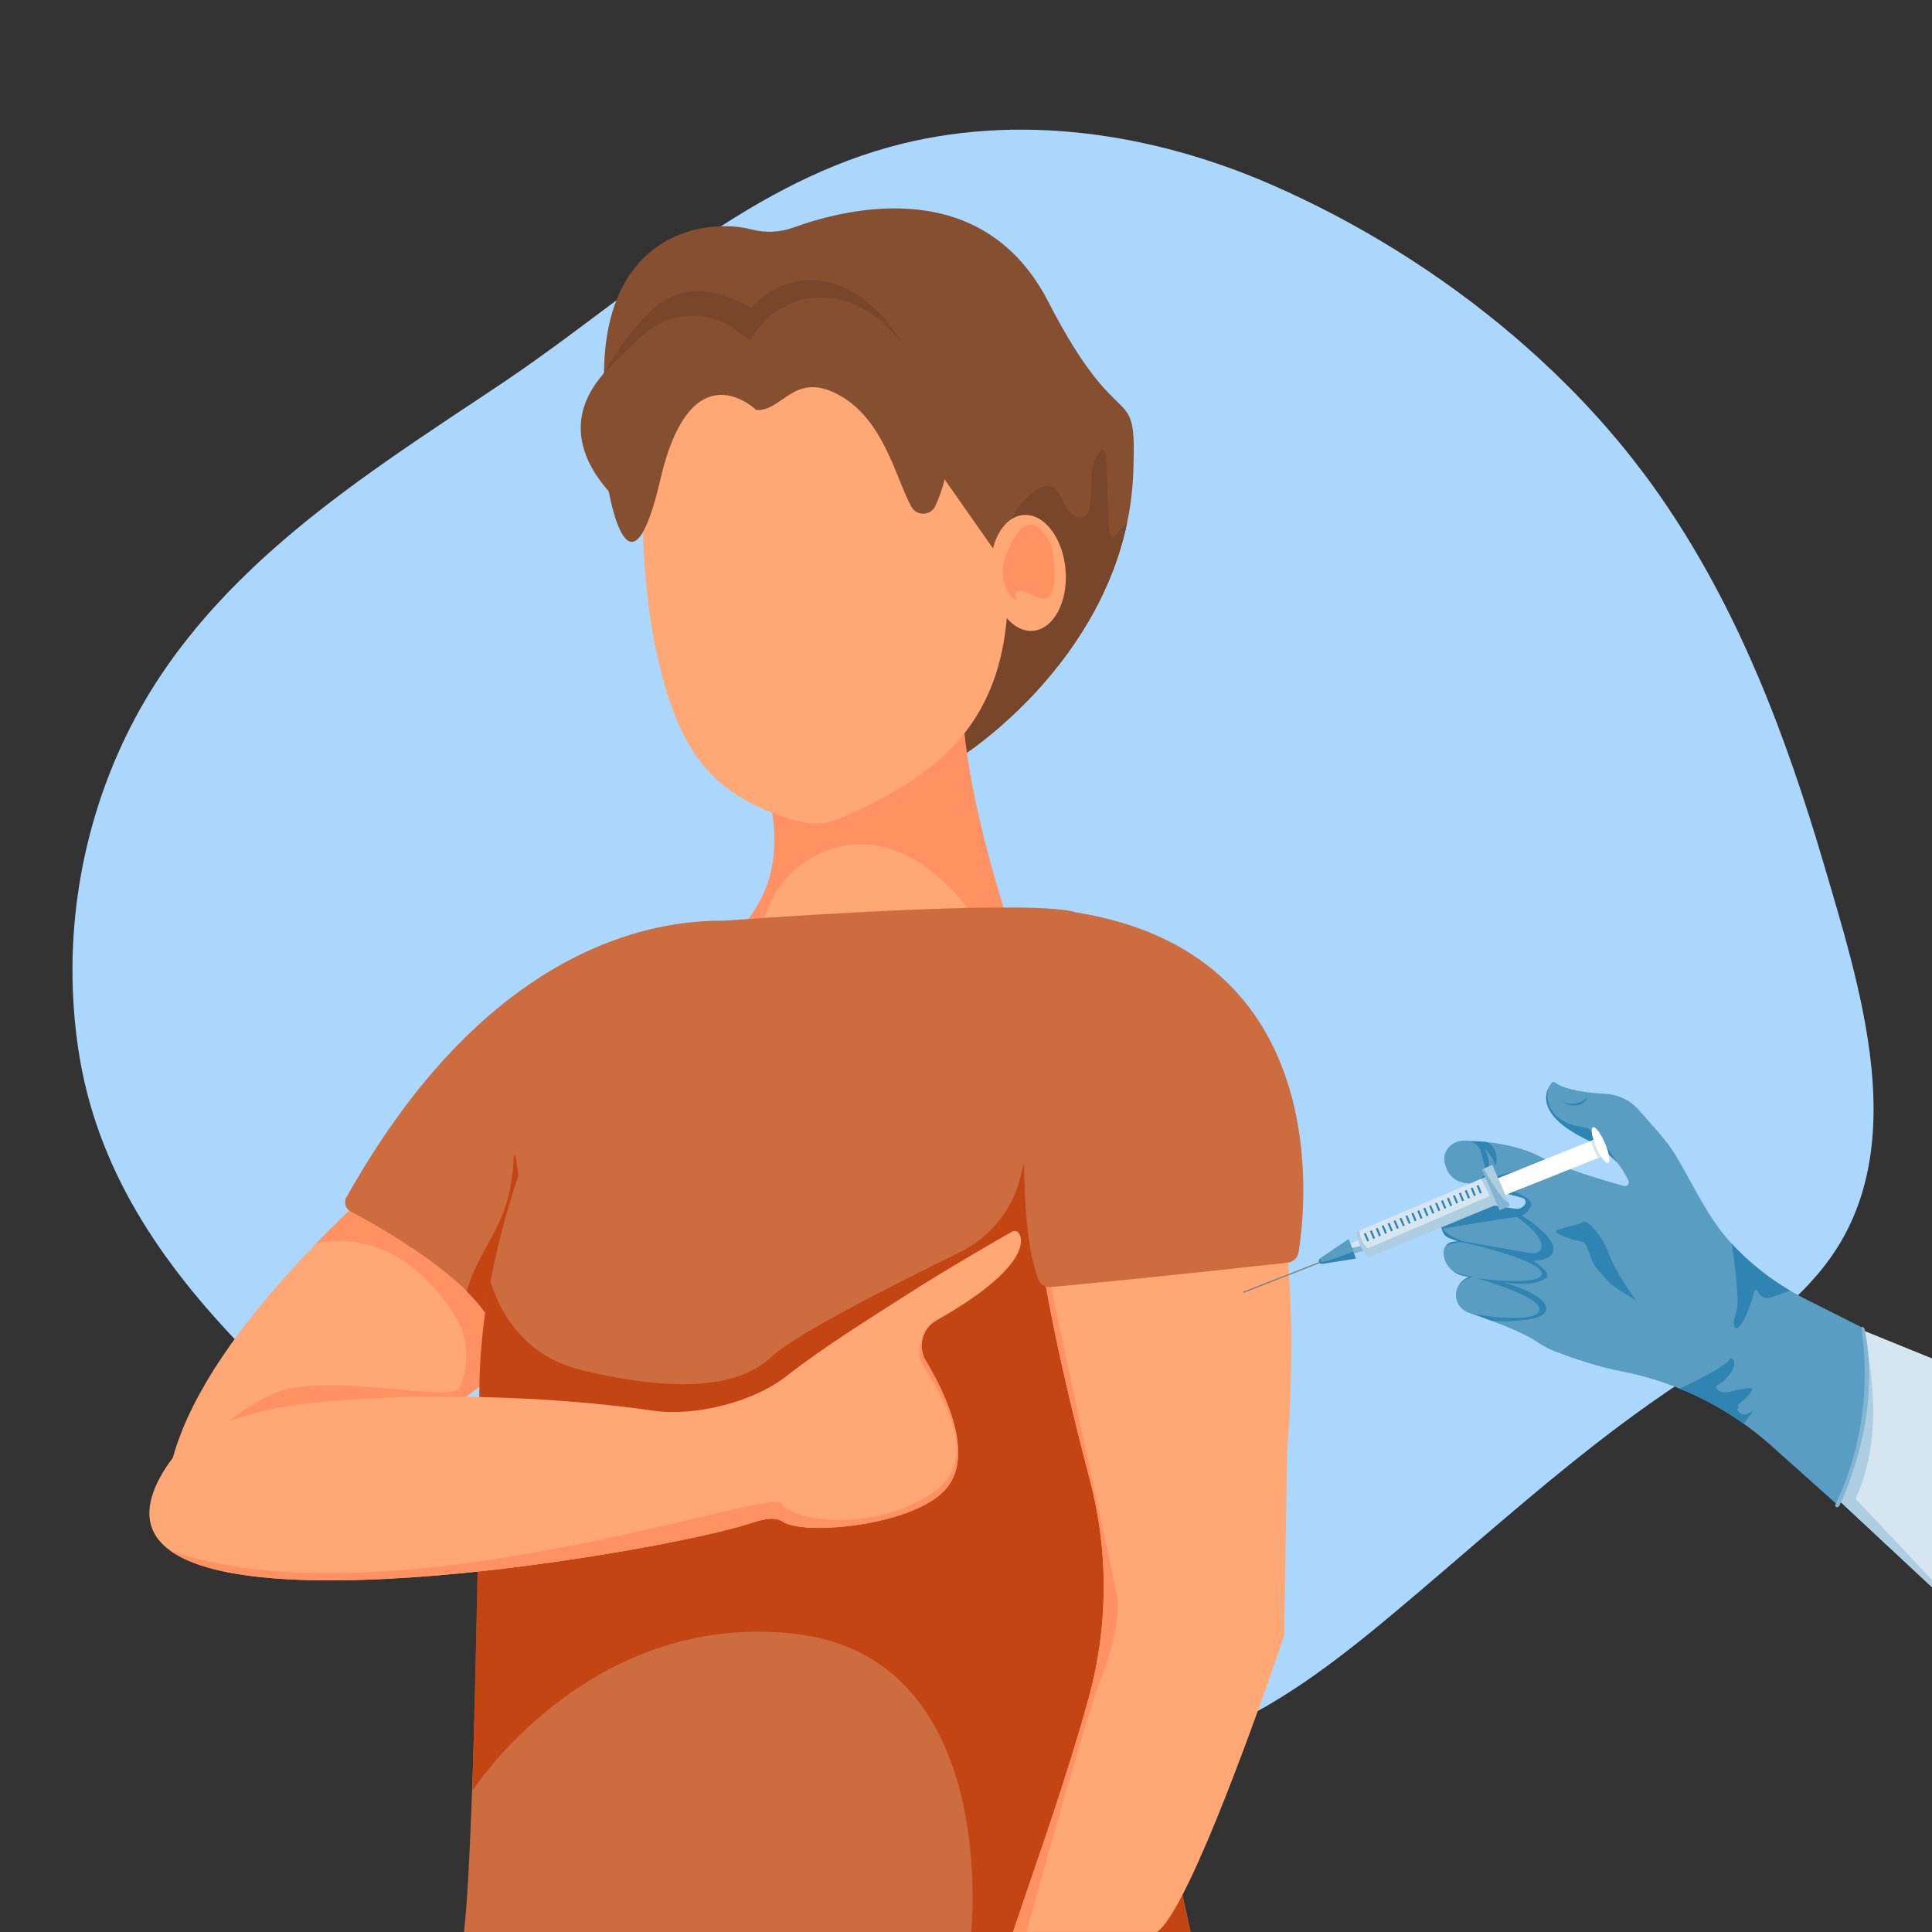
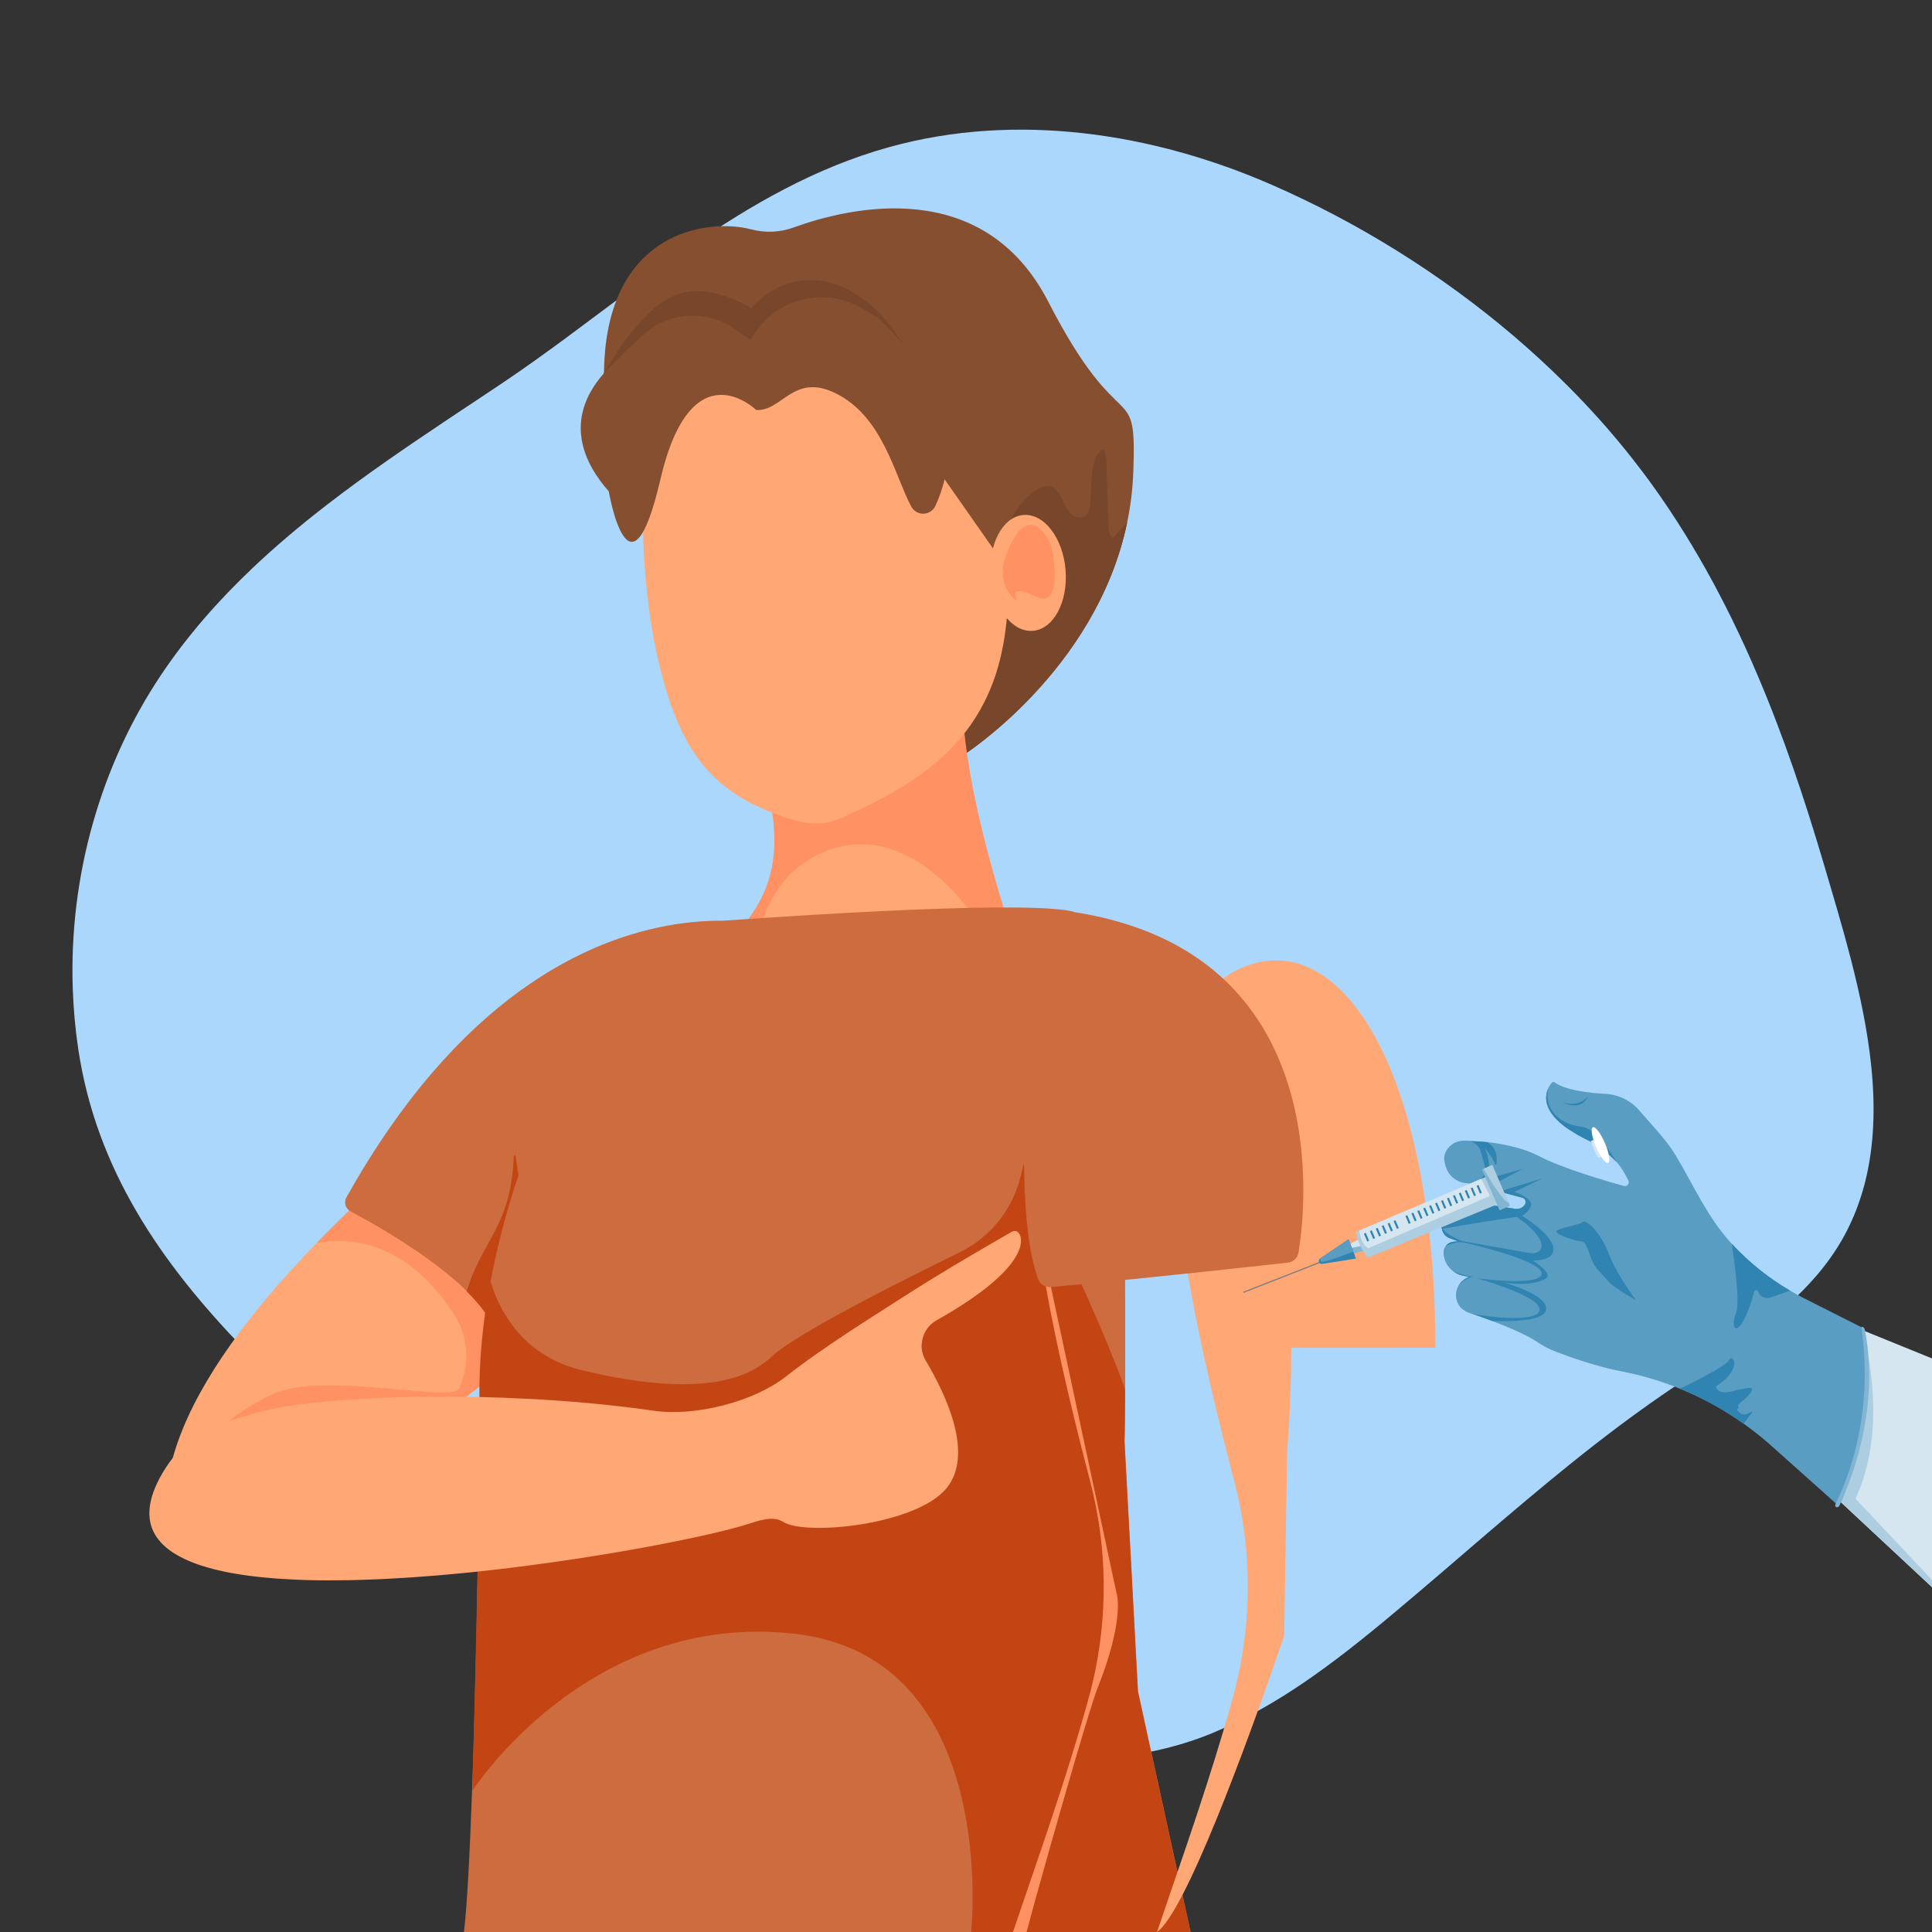
<svg xmlns="http://www.w3.org/2000/svg" viewBox="0 0 10000 10000">
  <rect x="0" y="0" width="10000" height="10000" fill="#333333" stroke="none" />
  <defs>
    <style>      .cls-1 {        fill: #d5e6f0;      }      .cls-2 {        fill: #abd7fc;      }      .cls-3 {        fill: #accee0;      }      .cls-4 {        fill: gray;      }      .cls-5 {        fill: #78462b;      }      .cls-6 {        fill: #864f30;      }      .cls-7 {        fill: #ffa775;      }      .cls-8 {        fill: #ff9163;      }      .cls-9 {        fill: #fff;      }      .cls-10 {        fill: #2f84b2;      }      .cls-11 {        fill: #82b5d1;      }      .cls-12 {        fill: #c24513;      }      .cls-13 {        fill: #cd6c3f;      }      .cls-14 {        fill: #599dc2;      }    </style>
  </defs>
  <g>
    <g id="_x2014_ŽÓť_x5F_1">
      <g>
        <path class="cls-2" d="M9654.8,6114.1c-10.5,42.2-23.1,83.8-38.1,124.8-3.1,8.5-6.3,17.1-9.6,25.6-13.9,35.5-29.6,70.6-47.2,105.1-41.5,81.4-92.2,155.3-149.8,223.7-1.9,2.3-3.8,4.5-5.8,6.8-47.1,55.3-98.6,106.9-153.4,155.9-187.7,167.9-412.6,304.2-622.4,447.3-60.8,41.5-120.7,84-180,127.3-86,62.9-170.6,127.7-254,193.8-22.7,17.9-45.3,36-67.8,54.1-77.2,62.2-153.6,125.3-229.5,189.1-34.6,29.1-69.2,58.3-103.6,87.6-13.2,11.2-26.4,22.4-39.5,33.6h0c-2.9,2.4-5.7,4.9-8.6,7.3-11.5,9.8-22.9,19.6-34.4,29.4-12.9,11-25.8,22.1-38.7,33.1-69.3,59.4-138.5,119-207.8,178.4-79.7,68.3-159.6,136.5-240,203.8-81.7,68.5-164.4,136.4-248.9,202-36.5,28.4-73.3,56.2-110.5,83.5-20.2,14.8-40.5,29.4-60.9,43.9h0c-16.6,11.8-33.4,23.4-50.2,34.9-16.6,11.4-33.4,22.6-50.2,33.7-130.6,85.9-267.1,162.7-412.4,224.7-20.6,8.8-41.4,17.2-62.3,25.1-728.2,275.6-1633.7,21.5-2398.6-142.4-74.8-16-149-32.3-222.4-50.4-1.5-.4-2.9-.7-4.4-1.1-16.4-4-32.7-8.2-48.9-12.4,0,0-.2,0-.3,0-108.4-28.4-214.9-61.6-318.6-104.9-35.4-14.8-70.5-30.7-105.2-48.1-55.5-27.7-110.2-58.9-163.9-94.4-14.3-9.5-28.5-19.1-42.5-29-74-51.9-144.1-108.8-212.1-168.4-61.3-53.8-120.8-109.9-179.6-166.8h0c-14.1-13.6-28.1-27.2-42-40.9-50.9-49.7-101.6-99.6-152.6-148.9-31.6-30.5-63.3-60.6-95.4-90.3-.4-.3-.7-.6-1-.9-4-3.7-8-7.3-11.9-11-3.4-3.2-6.8-6.3-10.2-9.5-17.2-15.8-34.5-31.7-51.8-47.5-50.5-46-101.4-91.9-152.5-137.7-15-13.4-30-26.9-45-40.3-9.4-8.4-18.9-16.9-28.3-25.4-7.2-6.5-14.5-12.9-21.7-19.4-81-72.4-162.1-144.9-242.4-218.1-.9-.8-1.9-1.7-2.8-2.6-456.8-416.4-886.2-852.7-1117.8-1405.2-42.4-101.2-78.2-206.3-106.3-315.9-19.1-74.4-34.6-150.8-46.3-229.5-15.3-103.4-24.6-207.1-28.1-310.6-19.8-583.9,145.4-1158.9,457.8-1624.7,136.8-203.9,297.1-385.4,472.4-551.7,116.1-110.1,238.8-213.6,365.6-312.3,6.3-4.9,12.6-9.9,19-14.8,101.2-78.3,204.9-153.7,309.9-227.2,47.2-33.1,94.8-65.9,142.4-98.3,115.9-79,232.8-156.4,348.7-233.4,32.3-21.5,64.5-42.9,96.6-64.4l17.5-11.7c215.4-144.9,423.4-304.4,633.1-460.5,41.4-30.9,83-61.6,124.6-92,66.7-48.8,133.6-96.8,201.3-143.6,320.6-221.7,656-415.4,1037.4-521,658.8-182.5,1365.2-73.3,1980.1,195.3,443.1,193.6,872.6,459.5,1249.9,780.8,43.5,37.1,86.4,74.9,128.5,113.4,25.6,23.4,50.9,47.1,76,71.1,24.3,23.2,48.3,46.7,72.1,70.4,30.1,30,59.6,60.4,88.7,91.2,13,13.8,25.9,27.6,38.8,41.5,13.6,14.8,27.1,29.6,40.5,44.6,8.9,9.9,17.7,19.8,26.5,29.8,24.5,27.9,48.6,56,72.3,84.5,24.2,29,47.9,58.2,71.2,87.8,39.8,50.5,78.4,101.8,115.5,153.8,24.2,33.9,47.8,68.1,70.9,102.5,31.6,47.1,62.2,94.7,91.9,142.8,10.7,17.2,21.1,34.4,31.5,51.8,51.2,85.2,99.5,171.7,145.2,259.4,22,42.1,43.4,84.4,64.2,127,45.2,92.4,87.8,185.9,128,280.3,137.4,321.6,248.2,653.2,346.3,986.3,45.9,155.6,95.1,318.9,138.1,485.2,47.9,185.5,88,374.8,106.9,561.6,20.4,202.9,15.8,402.8-31.2,591.6Z" />
        <g>
          <path class="cls-7" d="M3528.3,4922.5S649.6,6749.3,870.7,7928c124.7,665.1,3018.8-1916.5,3018.8-1916.5l-361.2-1088.9Z" />
          <path class="cls-8" d="M2976.3,6785.8c513.7-568.8-124.3-803.3-124.3-803.3l-666.5-58.8c-187.2,160.4-374.2,332.4-546.3,509.7,362.5-62.5,593.2,183.2,715.1,375.7,70.1,110.8,76.6,248.2,25.9,369.1,0,0,0,0,0,.1,0,95-690-85.8-965,35.6-53.3,23.6-323.4,158.4-437.2,377.6-38.4,73.9-103,131.6-119.3,208.7,0,10.6.4,21.1.9,31.5l735.4-34.6c415.1-249,939.1-651.5,1381.5-1011.3Z" />
          <g>
            <path class="cls-6" d="M5866,2442c-3.3,91.3-14.4,178.7-31.8,262.3-160.5,771.8-856.2,1209.7-856.2,1209.7l-85.7-62-1650.3-1194c-74-259.7-109-476-115-655.6-2.3-69.1-.3-132.9,5.4-191.5,61.1-629.1,549.6-678.3,756.5-623.6,72.2,19.1,148.5,15.6,218.7-9.9,289.3-104.8,981.8-270,1318.4,384.6,381.2,741.3,458,378,440,880Z" />
            <path class="cls-5" d="M5834.2,2704.3c-160.5,771.8-856.2,1209.7-856.2,1209.7l-85.7-62-10.6-16.5s310.5-758.9,304.3-945.5c-6.3-186.6,126.4-341.5,212-370,108-36,90,152,192,158s14-252,106-344c35-35,31.5,84.1,31.8,96.8,1.4,51.4,2.5,102.8,5.3,154.1,1.9,33.7,1.7,67.4,3.7,101.1,1.5,26.1,0,66.9,12.6,90.5.2.3.4.6.6.9,3.9,6.1,12.8,6.4,17.6,1l66.7-74.2Z" />
            <g>
              <path class="cls-8" d="M4999.6,3406.2c-66.7,317.6,65.6,862.5,179.9,1241.6h0c2.4,7.9,4.7,15.6,7,23.3,2.3,7.6,4.7,15.2,7,22.7.3,1,.6,2,.9,2.9,2.6,8.5,5.2,16.8,7.8,25,2.6,8.3,5.1,16.4,7.7,24.4,2.1,6.7,4.2,13.4,6.3,20,2.2,7,4.4,13.8,6.6,20.6,1.9,5.9,3.8,11.8,5.7,17.6,4.9,14.9,9.6,29.4,14.1,43.3,1.1,3.3,2.2,6.6,3.3,9.8,1.3,4,2.7,8,4,12,41,123,70.1,199.9,70.1,199.9,0,0-2247,602.9-1538.8-198.2,165.7-187.5,270.8-359,208.8-710.5l1009.6-754.5Z" />
              <path class="cls-7" d="M5054.2,4764.1s-312.2-505.4-743.2-371.6c-431.1,133.8-408.8,661.5-408.8,661.5l1152-289.9Z" />
            </g>
            <path class="cls-7" d="M4354,4234c-104.9,46.5-195.6,29.6-304-8-378.7-131.5-545.9-350.2-655.4-865.2,0,0,0,0,0,0-30.4-143.1-51.2-310-62.6-505.7-26.2-449.9,117-934.8,649.5-1044.5,544.4-112.1,1149.6,319.6,1206.1,787.4,20,165.7,29.9,308.1,30.6,431.7,3.8,722.3-376.2,988.4-864.2,1204.4Z" />
            <path class="cls-6" d="M5194,2916l-384-548,34-538s506,722,350,1086Z" />
            <path class="cls-5" d="M4890,2210c-4-5.8-664.9-966.3-976-408,0,0-475.4-156.7-787,200.4-.8-24.2-1.1-47.8-.9-70.7,0-.4-.2-.9,0-1.3,65.8-106.4,85.8-140.2,139.8-206.4,125.6-153.9,251.8-279,507.5-184.1,37.2,13.8,76,31.7,116.5,54.1,0,0,39.9-50.2,109.8-90.9,115.4-67.2,337.7-114,572.2,138.9,0,0,238,282,318,568Z" />
            <path class="cls-6" d="M4841.6,2618.2c-23.9,52.1-97.2,54.7-124.6,4.3-85.1-156.4-145.8-468.5-395-588.5-216-104-274.6,96.9-408,88,0,0-336-328-496,360s-267,61.2-267,61.2c-123.9-139.8-240.9-366.8-24.9-611.4,11-12.5,23-25.1,35.8-37.7,72.5-71.2,126.6-126,177.5-169.6,132.1-113.2,324.4-121.5,465.6-20,36.2,26,67.1,47.9,81,55.6,0,0,.2-.3.5-1,106.5-201.1,355.9-279.1,557.2-172.9,4.8,2.5,9.5,5.1,14.3,7.8,29.2,16.5,59,34.2,88.8,53.4,0,0,0,0,0,0,65.2,68.5,529,460.3,294.8,970.7Z" />
            <g>
              <ellipse class="cls-7" cx="5322.1" cy="2964.7" rx="194.1" ry="300.8" transform="translate(-225.3 446.7) rotate(-4.7)" />
              <path class="cls-8" d="M5194.5,2915s83.5-305.6,206.5-159c26.7,31.8,43.2,70.8,49,112,12.9,91.4,26.3,276.7-88,219.6-150-75-97.5,22.5-97.5,22.5,0,0-95-52.5-70-195Z" />
            </g>
          </g>
          <g>
            <path class="cls-13" d="M2484.3,7348.7c0,2.4,0,5,0,7.9,0,.7,0,1.4,0,2.2,0,2.7,0,5.5-.1,8.5,0,.6,0,1.2,0,1.8,0,5.9-.2,12.4-.3,19.6,0,.9,0,1.9,0,2.8,0,1.9,0,3.8,0,5.8v1c-.1,7.5-.2,15.5-.3,24.1,0,1.8,0,3.8,0,5.6-.2,18.3-.5,39-.9,61.8,0,3.4-.1,6.9-.1,10.4,0,.7,0,1.4,0,2.2,0,2.6,0,5.2-.1,7.8-.1,7.4-.2,14.9-.3,22.6,0,2,0,4-.1,6,0,2.7,0,5.4-.1,8.1,0,2.7,0,5.5-.1,8.3,0,.1,0,.3,0,.4,0,3.4-.1,6.7-.1,10.2,0,2.7,0,5.4-.1,8.2,0,4.1-.1,8.1-.2,12.3-.2,10.5-.3,21.2-.5,32.2,0,3.6-.1,7.3-.2,11,0,.8,0,1.6,0,2.4,0,2.5,0,5.1-.1,7.6,0,4.2-.1,8.5-.2,12.9,0,2.3,0,4.6,0,6.9,0,3.5-.1,7.1-.2,10.7-.1,8.2-.3,16.4-.4,24.8,0,3.1-.1,6.3-.1,9.5,0,1.7,0,3.4,0,5.2,0,2.5-.1,4.9-.1,7.4-.4,25-.8,50.9-1.3,77.6,0,3.9-.2,7.8-.2,11.8-.1,7.2-.2,14.4-.4,21.7,0,2.2,0,4.5-.1,6.7-.4,24.4-.8,49.3-1.3,74.9-.1,6.5-.2,13-.3,19.5-.1,7.1-.3,14.2-.4,21.3-.2,9.7-.3,19.5-.5,29.3-.3,17.8-.7,35.8-1,54-.2,12.2-.5,24.4-.7,36.8,0,2.2,0,4.5-.1,6.7h0c0,0,0,0,0,.1,0,1.9,0,3.7-.1,5.5,0,2.1,0,4.1,0,6.2,0,1.9,0,3.7-.1,5.5-.2,10.6-.4,21.3-.6,32.1,0,2.6-.1,5.2-.1,7.9h0c-.3,17.1-.7,34.3-1,51.7-.3,18-.7,36.1-1.1,54.3,0,4.5-.2,9.1-.3,13.7-.3,13.2-.6,26.5-.8,39.8-.1,5.1-.2,10.3-.3,15.4-.4,17.1-.7,34.4-1.1,51.7,0,1.4,0,2.8,0,4.2,0,3.4-.2,6.8-.2,10.2-.1,6-.3,12-.4,18-.4,16.9-.7,33.9-1.1,50.9-.1,6.6-.3,13.2-.4,19.9-.3,12.9-.6,25.8-.9,38.8-.5,20.4-.9,40.9-1.4,61.5-.3,13.7-.7,27.4-1,41.1,0,.7,0,1.3,0,2-.4,19.2-.9,38.4-1.4,57.7,0,.6,0,1.1,0,1.7s0,.4,0,.6c-.7,27.5-1.4,55.1-2.1,82.6,0,.6,0,1.2,0,1.8-.1,5.1-.2,10.1-.4,15.2-.2,5.1-.3,10.1-.4,15.2-.3,11.7-.6,23.4-.9,35.1-.3,12-.7,24-1,35.9,0,2.4-.1,4.9-.2,7.3-.1,4.4-.3,8.8-.4,13.2-.4,13.7-.8,27.4-1.1,41-.4,13.6-.8,27.3-1.2,40.8-.2,8.7-.5,17.3-.8,25.9-.3,9.4-.5,18.9-.8,28.3-1.4,47.1-2.9,93.8-4.4,139.7-.3,8.8-.6,17.5-.9,26.2-.3,9.8-.7,19.5-1,29.2-.4,12.5-.9,25-1.3,37.4-.4,10-.7,20-1.1,30-11.5,321-25.4,593-41.8,727.6h3761.6l-.5-1.4-41.3-189.2-26.9-123.2-101.1-462.5-102.4-468.5-11.4-212.2-13.5-250.7-6.1-113.9-1.1-20.8h0l-37.6-697.5c0-1.9.2-4,.2-6,0-1.1,0-2.2.1-3.3,0-1.1,0-2.3.1-3.4,0-.5,0-.9,0-1.4,0-.8,0-1.5,0-2.3,0-.8,0-1.6,0-2.4v-.3c0-1.6.1-3.2.2-4.8,0-3,.2-6,.3-9.1,0-.5,0-1,0-1.6v-.2c0-3.6.2-7.4.3-11.1,0-.7,0-1.3,0-2,0-1.1,0-2.2,0-3.2,0-1.1,0-2.3,0-3.4,0-3.5.2-6.9.3-10.4v-.4c0-1.7.1-3.5.1-5.2,0-2.5.1-5,.2-7.6,0-1.5,0-3,0-4.5,0-1.2,0-2.5.1-3.8,0-1.6,0-3.2.1-4.8,0-1.8,0-3.6,0-5.5,0-2.2,0-4.5.1-6.7,0-.6,0-1.3,0-2,0-1.1,0-2.2,0-3.3,0-1.1,0-2.2,0-3.3,0-1.4,0-2.7,0-4.1,0-3,.1-6.1.1-9.2v-.4c0-4.1.1-8.3.2-12.5,0-2.8,0-5.7.1-8.6,0-.6,0-1.3,0-2,0-1.4,0-2.9,0-4.3,0-7,.2-14,.2-21.2,0-1,0-2,0-3,0-3.5,0-7.1,0-10.6,0-2.9,0-5.8.1-8.7,0-2.1,0-4.4,0-6.5,0-4,0-7.9.1-11.9,0-4.9,0-9.9.1-14.9,0,0,0-.2,0-.3,0-.6,0-1.2,0-1.8,0-3.7,0-7.5,0-11.2v-1c0-2.3,0-4.6,0-6.9,0-3.6,0-7.1,0-10.7,0-3.7,0-7.4,0-11.1,0-2.7,0-5.5,0-8.2,0-5.6,0-11.1.1-16.8,0-2.8,0-5.6,0-8.5,0-3.3,0-6.6,0-9.9,0-5.4,0-10.9,0-16.5v-2c0-3,0-5.9,0-8.9s0-6.4,0-9.6c0-9.6,0-19.4,0-29.2v-5.3c0-4.3,0-8.6,0-12.9v-3.7c0-12.8,0-25.8,0-39v-36.7c0-7.4,0-14.9,0-22.4v-5.8c0-4.1,0-8.2,0-12.4,0-7,0-13.9,0-20.9,0-4.7,0-9.4,0-14.1,0-3.6,0-7.2,0-10.8,0-3.1,0-6.2,0-9.2h0c0-4.1,0-8.2,0-12.3,0-2.7,0-5.5,0-8.2,0-3,0-6.1,0-9.2,0-6.6,0-13.1,0-19.7,0-1.2,0-2.3,0-3.5v-.8c0-1.8,0-3.6,0-5.4,0-6.5,0-13,0-19.5v-.9c0-5.9,0-11.8-.1-17.7,0-7.3,0-14.6,0-21.9v-3c0-1.5,0-3.1,0-4.7,0-4.1,0-8.1,0-12.2,0-14.3-.1-28.6-.2-42.9,0-2.8,0-5.7,0-8.5,0-9.6,0-19.2-.2-28.8,0-.4,0-.7,0-1,0-1.4,0-2.8,0-4.2,0-7.4,0-14.8,0-22.2,0-1.9,0-3.7,0-5.5s0-2.2,0-3.2c0-9.7-.1-19.4-.2-29.1v-1.9c0-9.3,0-18.7-.2-28v-1.5c0-2,0-4.1,0-6.2,0-4.4,0-8.8,0-13.2,0-4.4,0-8.8,0-13.2,0-1.1,0-2.2,0-3.3,0-8.4,0-16.8-.1-25.2,0-2.8,0-5.7,0-8.6v-2.3c0-3.3,0-6.6,0-9.8v-1.4c0-4.3,0-8.6,0-12.8,0-2.7,0-5.3,0-8s0-1.2,0-1.8c0-2,0-4,0-6,0-2.9,0-5.9,0-8.9,0-3.3,0-6.7,0-10,0-1.5,0-3,0-4.5,0-7.4-.1-14.9-.2-22.3,0-3.2,0-6.5,0-9.7,0-7.4,0-14.8-.1-22.2,0-11.8-.2-23.5-.2-35.1,0-3.3,0-6.5,0-9.8,0-3.1,0-6.2,0-9.3,0-4.2,0-8.5,0-12.8v-.4c0-5.2,0-10.4-.1-15.6,0-5.3,0-10.6-.1-16,0-10.1-.1-20.1-.2-30.1,0-3.4,0-6.9,0-10.3,0-2.7,0-5.3,0-8,0-7.8-.1-15.5-.2-23.2,0-1.3,0-2.6,0-4,0-2.7,0-5.3,0-8h0c0-1.6,0-3.2,0-4.8h0c0-4.5,0-9,0-13.4,0-1.3,0-2.6,0-4,0-3.3,0-6.6,0-9.9,0-3.8,0-7.5,0-11.1h0c0-.3,0-.5,0-.8v-1.6c0-.8,0-1.6,0-2.4s0-1.8,0-2.6c0-2.1,0-4.1,0-6.2,0-6.4,0-12.8-.1-19.1v-.5c0-6.6,0-13.2-.1-19.7,0-.9,0-1.7,0-2.6,0-10.1,0-20.1-.1-29.9,0-3.7,0-7.5,0-11.2v-1c0-2.8,0-5.5,0-8.2s0-4.4,0-6.6c0-1.5,0-2.9,0-4.4s0-1.5,0-2.2c0-2.3,0-4.6,0-6.9,0-2.5,0-5,0-7.5s0-2.6,0-4v-4.6c0-.9,0-1.8,0-2.7s0-2.1,0-3.2c0-2.8,0-5.5,0-8.2,0-2.8,0-5.5,0-8.2-.4-99.6-.5-181.8,0-236.6l51-154.7,21.7-65.8,111.4-338.2c-11.6-49.3-31.8-93.6-57.9-133.4q0,0,0,0c-21.3-32.4-47-61.3-74.2-88.4-.2-.1-.3-.3-.5-.5-93-92.6-207.2-159.5-299.1-203.5-21.4-10.3-41.6-19.3-60.1-27.1l48.1-20.5c-213.9-59.6-1311.2,9.2-1817.5,45-70-.5-151.9,4-243.1,17.9-8.8.7-13.4,1-13.4,1l2.3.7c-448.3,71.8-1115.1,372.4-1697.4,1412.6-14.5,25.8-4.8,58.5,21.4,72.4,138.7,73.4,541.5,299.3,699.9,526.6h0c-.4,2.8-.8,5.6-1.1,8.4-.1.7-.2,1.5-.3,2.2-.6,4.2-1.1,8.5-1.7,12.7-.1,1-.3,2-.4,3-.8,5.9-1.5,11.9-2.3,17.8-.2,1.6-.4,3.1-.6,4.6-.7,5.6-1.4,11.2-2.1,16.9-.9,7.3-1.7,14.6-2.5,21.9-.2,2.1-.5,4.2-.7,6.3-.6,5.3-1.2,10.6-1.7,15.8-.2,2.3-.5,4.5-.7,6.8-.5,4.8-1,9.6-1.5,14.5,0,.4,0,.8-.1,1.2,0,.2,0,.5,0,.8-.7,7.2-1.4,14.5-2.1,21.8-.7,6.9-1.2,13.8-1.8,20.7,0,.6-.1,1.2-.2,1.9-.2,2.2-.3,4.4-.5,6.6-.3,3.5-.6,7.1-.9,10.6l-.5,5.5c0,1.5-.2,3-.3,4.5,0,.5,0,1.1-.1,1.7-.3,4-.6,8-.9,12-.2,2.8-.4,5.7-.6,8.5-.4,6.3-.8,12.6-1.2,19-.3,4.6-.6,9.2-.8,13.8,0,.7,0,1.4-.1,2.1-.1,2-.2,4-.3,6,0,1.9-.2,3.8-.3,5.7-.2,2.7-.3,5.5-.5,8.2,0,1.1-.1,2.2-.1,3.3,0,1.1-.1,2.2-.2,3.3,0,.9,0,1.9-.1,2.8-.1,2.5-.2,5.1-.3,7.6,0,1.5-.1,3-.2,4.6-.1,3.2-.3,6.5-.4,9.8,0,.4,0,.8,0,1.3,0,.8,0,1.6,0,2.4-.1,3.1-.2,6.3-.4,9.4-.1,3.9-.2,7.7-.3,11.6-.1,3.8-.2,7.6-.3,11.5-.1,4-.2,8-.3,11.9l-.2,6.5c0,1.6,0,3.2,0,4.8,0,2.7,0,5.5-.1,8.3h0c0,1.4,0,2.7,0,4,0,3.7,0,7.4-.1,11.1,0,3.7,0,7.5,0,11.2v3.6c0,2.8,0,5.7,0,8.5,0,4.2,0,8.5,0,12.8,0,1,0,2,0,3,0,2.5,0,5.1,0,7.6,0,4.4.1,8.8.1,13.2,0,2.8,0,5.7.1,8.5,0,.6,0,1.2,0,1.7s0,.8,0,1.2c.1,4.3.2,8.5.3,12.8,0,2.9,0,5.8.2,8.6,0,.3,0,.5,0,.8.1,5.2.3,10.4.5,15.6,0,2.7.1,5.3.2,7.9,0,.7,0,1.3,0,2,.2,7.2.5,14.4.8,21.6,0,0,0,4.5-.2,13,0,1,0,2.1,0,3.2Z" />
            <path class="cls-12" d="M2683.5,6083.9h0c-55.7,165.6-107.1,350.4-144,546.6-1.3,6.8-2.5,13.7-3.8,20.5-1,5.7-2,11.3-3,17-.3,1.5-.5,3.1-.8,4.6-1.1,6-2.1,11.9-3.1,17.9-.1.7-.3,1.5-.4,2.3-1.1,6.7-2.3,13.4-3.4,20.1-1.1,6.9-2.2,13.8-3.3,20.8-1.1,6.9-2.2,13.9-3.3,20.8-2.1,13.9-4.2,27.9-6.1,41.9h0c-26.3-37.8-59.5-75.5-97-112.5,77.4-260.9,231.8-338.2,243.7-698.4.2-6,9-6.6,9.9-.6l14.7,99.1Z" />
            <path class="cls-12" d="M5026.6,10000h1135l-.5-1.4-41.3-189.2-26.9-123.2-101.1-462.5-102.4-468.5-11.4-212.2-13.5-250.7-6.1-113.9-1.1-20.8h0l-37.6-697.5c0-2,.2-4,.3-6,0-1.1,0-2.2.1-3.3,0-1.1,0-2.3.1-3.4,0-.5,0-.9,0-1.4,0-.8,0-1.5,0-2.3,0-.8,0-1.6,0-2.4v-.3c0-1.6.1-3.2.2-4.9,0-3,.2-6,.3-9.1,0-.5,0-1,0-1.6v-.2c0-3.6.2-7.3.3-11.1,0-.7,0-1.4,0-2,0-1.1,0-2.2,0-3.3,0-1.1,0-2.3,0-3.4,0-3.5.2-6.9.3-10.4v-.4c0-1.7.1-3.5.1-5.2,0-2.5.1-5,.2-7.6,0-1.5,0-3,0-4.5,0-1.2,0-2.5.1-3.8,0-1.6,0-3.2.1-4.8,0-1.8,0-3.6,0-5.5,0-2.2,0-4.5.1-6.7,0-.6,0-1.3,0-2,0-1.1,0-2.2,0-3.3,0-1.1,0-2.2,0-3.3,0-1.4,0-2.7,0-4.1,0-3,.1-6.1.1-9.2v-.4c0-4.1.1-8.3.2-12.5,0-2.8.1-5.7.1-8.6,0-.7,0-1.3,0-2,0-1.4,0-2.9,0-4.3,0-7,.2-14,.3-21.2,0-1,0-2,0-3,0-3.5,0-7.1.1-10.6,0-2.9,0-5.8.1-8.7,0-2.1,0-4.4,0-6.5,0-4,0-7.9.1-12,0-4.9,0-9.9.1-14.9,0,0,0-.2,0-.3,0-.6,0-1.2,0-1.8,0-3.7,0-7.5,0-11.2v-1c0-2.3,0-4.5,0-6.9,0-3.6,0-7.1,0-10.7-1-5.9-2.6-15.1-3.7-21-10.5-28.3-21.5-57-32.8-85.9-30.1-77-62.7-156-96.3-234.6-4.5-10.4-8.9-20.7-13.4-31.1-25.2-58.4-50.9-116.3-76.5-172.7h0c-34.2-75.8-68.2-148.9-100.3-216.7-67.2-142.1-126.1-261.1-162.6-333.9-19.7-39.1-32.8-64.9-37.3-73.5-1.1-2.2-1.7-3.3-1.7-3.3l-5.3,21.5v.2l-3.7,14.8s0,0,0,0c-.4,1.8-7.1,29.2-7.1,29.2-3.6,14.7-7.8,29.3-12.5,43.6-49.6,151.4-158.4,277.2-302.8,347.7-320.2,156.3-850.2,423.7-973.7,540.4-139.9,132.1-376.4,167.6-690.7,125.2-90.2-12.1-186.8-30.7-289.3-55.2-108.8-26-194.1-72.2-261-127.5-21.2-17.6-40.5-36-58.2-55.1-3.2-3.4-6.3-6.9-9.3-10.3h0c-28.5-32.2-52.3-65.7-72.2-99.1-36.2-60.7-59.5-120.7-74.3-170.1-1.3,6.8-2.6,13.6-3.8,20.5-1,5.7-2,11.3-3,17-.3,1.6-.6,3.1-.8,4.7-1,6-2.1,11.9-3.1,17.8-.1.8-.2,1.5-.4,2.3-1.1,6.7-2.2,13.4-3.4,20.1-1.1,6.9-2.2,13.8-3.3,20.8-1.1,7-2.2,13.9-3.3,20.9-2.1,13.9-4.2,27.9-6.1,41.9h0c-.2,1.3-.4,2.6-.5,3.8,0,0,0,0,0,.1-.2,1.5-.4,3-.6,4.5-.1.7-.2,1.5-.3,2.2-.6,4.2-1.1,8.5-1.7,12.7-.1,1-.3,2-.4,3-.8,5.9-1.5,11.9-2.3,17.8-.2,1.6-.4,3.1-.6,4.6-.7,5.6-1.4,11.2-2.1,16.9-.2,1.9-.4,3.8-.6,5.6-.6,5.4-1.3,10.8-1.9,16.2-.2,2.1-.5,4.2-.7,6.3-.6,5.3-1.2,10.6-1.7,15.8-.2,2.3-.5,4.5-.7,6.8-.5,4.8-1,9.6-1.5,14.4,0,.4,0,.8-.1,1.2,0,.2,0,.5,0,.8-.2,2.1-.4,4.1-.6,6.2-.5,5.2-1,10.4-1.5,15.6-.2,2.3-.4,4.6-.6,6.9-.4,4.6-.8,9.2-1.2,13.8,0,.6-.1,1.2-.2,1.9-.2,2.2-.3,4.4-.5,6.6-.3,3.5-.6,7.1-.8,10.6l-.5,5.5c0,1.5-.2,2.9-.3,4.5,0,.5,0,1.1-.1,1.7-.3,4-.6,8-.9,12-.2,2.8-.4,5.7-.6,8.5-.4,6.3-.8,12.6-1.2,19-.3,4.6-.6,9.2-.8,13.8,0,.7,0,1.4-.1,2.1-.1,2-.2,4-.3,6,0,1.9-.2,3.8-.3,5.7-.2,2.4-.3,4.8-.4,7.2,0,.3,0,.6,0,.9,0,1.1-.1,2.2-.2,3.3,0,1.1-.1,2.2-.2,3.3,0,.9,0,1.9-.1,2.8-.1,2.5-.2,5.1-.3,7.6,0,1.5-.1,3-.2,4.6-.1,3.2-.3,6.5-.4,9.8,0,.4,0,.8,0,1.3,0,.8,0,1.6,0,2.4-.1,3.1-.2,6.3-.4,9.5-.1,3.9-.2,7.7-.3,11.6-.1,3.8-.2,7.7-.3,11.5-.1,4-.2,8-.3,11.9l-.2,6.5c0,1.6,0,3.2,0,4.8,0,2.7,0,5.5-.1,8.3h0c0,1.4,0,2.7,0,4,0,3.7,0,7.4-.1,11.1,0,3.7,0,7.5-.1,11.2v3.6c0,2.8,0,5.7,0,8.5,0,4.2,0,8.5,0,12.8,0,1,0,2,0,3,0,2.5,0,5.1,0,7.6,0,4.4.1,8.8.1,13.2,0,2.8,0,5.6.1,8.5,0,.6,0,1.2,0,1.7s0,.8,0,1.2c.1,4.3.2,8.5.3,12.8,0,2.9.1,5.8.2,8.6,0,.3,0,.6,0,.8.1,5.2.3,10.4.5,15.7,0,2.7.1,5.3.2,7.9,0,.7,0,1.3,0,2,.2,7.2.5,14.4.8,21.6,0,0,0,4.5-.2,13,0,1,0,2.1,0,3.2,0,2.4,0,5,0,7.9,0,.7,0,1.4,0,2.2,0,2.7,0,5.5-.1,8.5,0,.6,0,1.2,0,1.8,0,5.9-.2,12.4-.3,19.6,0,.9,0,1.9,0,2.8,0,1.9,0,3.8,0,5.8v1c0,7.5-.2,15.5-.3,24.1,0,1.8,0,3.8,0,5.6-.2,18.3-.5,39-.9,61.8,0,3.4-.1,6.9-.1,10.4,0,.7,0,1.4,0,2.2,0,2.6,0,5.2-.1,7.8-.1,7.4-.2,14.9-.3,22.6,0,2,0,4-.1,6,0,2.7,0,5.4-.1,8.1,0,2.7,0,5.5-.1,8.3,0,.1,0,.3,0,.4,0,3.4,0,6.7-.2,10.2,0,2.7,0,5.4-.1,8.2,0,4.1-.1,8.2-.2,12.3-.2,10.5-.3,21.2-.5,32.2,0,3.6,0,7.3-.2,11,0,.8,0,1.6,0,2.4,0,2.5,0,5-.1,7.6,0,4.2-.1,8.5-.2,12.9,0,2.3,0,4.6,0,7,0,3.5-.1,7.1-.2,10.7-.1,8.1-.3,16.4-.4,24.8,0,3.1-.1,6.3-.1,9.5,0,1.7,0,3.4,0,5.2,0,2.5-.1,4.9-.1,7.4-.4,25-.8,50.9-1.3,77.6,0,3.9-.2,7.8-.2,11.8-.1,7.2-.2,14.4-.4,21.7,0,2.2,0,4.5-.1,6.7-.4,24.4-.8,49.3-1.3,74.9,0,6.5-.2,13-.3,19.5-.1,7.1-.3,14.2-.4,21.3-.2,9.7-.3,19.5-.5,29.3-.3,17.8-.6,35.8-1,54-.2,12.2-.5,24.4-.7,36.8,0,2.2,0,4.5-.1,6.7h0c0,1.9,0,3.8-.1,5.6,0,2.1,0,4.1-.1,6.2,0,1.8,0,3.7,0,5.5-.2,10.6-.4,21.3-.6,32.1,0,2.6-.1,5.3-.2,7.9h0c-.3,17.1-.7,34.3-1,51.6-.3,18-.7,36.1-1.1,54.3,0,4.6-.2,9.1-.3,13.7-.3,13.2-.6,26.5-.8,39.8-.1,5.1-.2,10.3-.3,15.4-.3,17.1-.7,34.4-1.1,51.7,0,1.4,0,2.8,0,4.2,0,3.4-.1,6.8-.2,10.2-.1,6-.3,12-.4,18-.4,16.9-.7,33.9-1.1,50.9-.1,6.6-.3,13.3-.4,19.9-.3,12.9-.6,25.8-.9,38.8-.5,20.4-.9,40.9-1.4,61.5-.3,13.7-.7,27.4-1,41.1,0,.7,0,1.3,0,2-.5,19.8-.9,39.6-1.4,59.4-.9,38.4-1.8,76.9-2.8,115.4-.6,25.9-1.3,51.8-1.9,77.7-3.3,136-6.6,272-9.8,408,0,0,598.6-932.2,1666.6-812.2s914.6,1544,914.6,1544Z" />
          </g>
          <g>
-             <path class="cls-7" d="M6683.5,6976.4c0,34.7-.3,69.7-.8,105.1-.5,30.5-1.2,61.1-2.1,92.1-.8,26.6-1.8,53.3-2.9,80.3-1.3,31.8-2.9,63.8-4.7,96.1-3,53.4-6.6,107.5-10.9,162.3,0,1.5-1.1,74.5-2.8,179.6-.6,38.1-1.3,80.3-2,124.9-.4,23.4-.8,47.5-1.1,71.9h0c-.2,13.5-.4,27.1-.7,40.8-.5,29.7-1,59.7-1.4,89.6-3.6,226.2-7.1,443.2-7,445.7,0,0-309.9,926.4-527.3,1344.4-50.2,96.5-95.4,165.9-130.9,190.6h-745.6c82.7-247.7,229.7-657.4,343.9-1043.4,0,0,0,0,0,0,17.5-59.1,34.2-117.6,49.8-174.9,6.9-25.3,13.3-50.8,19.2-76.3,3.6-15.5,7.1-31,10.3-46.6,1-5,2.1-10,3.1-15,1-5,2-10,3-15,1-4.9,1.9-9.7,2.8-14.6,1.8-9.4,3.5-18.8,5.1-28.1.4-2.2.8-4.5,1.2-6.7,3-17.3,5.7-34.6,8.2-52,.5-3,.9-6.1,1.3-9.2.6-4,1.1-7.9,1.7-11.9.6-4.5,1.2-8.9,1.8-13.4.3-2.1.6-4.2.8-6.2,1.1-8.4,2.1-16.8,3.1-25.3.4-3.1.7-6.3,1.1-9.5.3-2.5.5-4.9.8-7.4.4-3.5.7-7,1.1-10.5.3-3.4.7-6.8,1-10.2.4-4,.8-7.9,1.1-11.8.4-4,.7-7.9,1.1-11.8.3-3.4.6-6.8.8-10.2,0-.2,0-.3,0-.5,0-.5.1-1,.1-1.6,0-.1,0-.2,0-.3.3-3.7.6-7.4.9-11.1.9-11.8,1.7-23.7,2.4-35.5.2-4,.5-7.9.7-11.9.2-4.8.5-9.6.7-14.4.3-7.1.6-14.2.9-21.3,0-1.8.1-3.7.2-5.6.1-3.3.2-6.7.3-10.1,0-2.2.1-4.3.2-6.4,0-2.3.1-4.6.2-6.9,0-1.6,0-3.3.1-5,.1-5.7.2-11.4.3-17.1,0-4.8.1-9.6.2-14.5,0-5.3,0-10.6,0-15.9s0-10.3,0-15.5c0-4.8,0-9.5-.2-14.3,0-.9,0-1.9,0-2.8-.2-9.6-.4-19.3-.7-28.9,0-.9,0-1.8,0-2.6,0-2.3-.1-4.5-.2-6.7-.2-5.2-.4-10.3-.6-15.5-.2-4.9-.4-9.8-.6-14.7-.6-13.1-1.4-26.2-2.3-39.4-.3-4.6-.6-9.2-.9-13.9,0-.4,0-.7,0-1-.3-4.7-.7-9.5-1.1-14.2-.4-5.2-.8-10.3-1.3-15.5-.4-4.1-.7-8.2-1.1-12.3-.3-3.6-.7-7.3-1-10.9-.7-6.6-1.3-13.2-2-19.7-.1-1.3-.2-2.6-.4-4-.3-3-.6-5.9-1-8.9-.4-3.3-.7-6.7-1.1-10-.3-2.5-.6-5-.9-7.5-.3-2.6-.6-5.3-1-7.9-.3-2.8-.7-5.5-1-8.3-.4-3.2-.9-6.4-1.3-9.7-.5-3.6-1-7.2-1.5-10.8-2-15-4.3-29.9-6.7-44.9-.6-3.8-1.2-7.5-1.8-11.3-.1-.7-.2-1.4-.3-2.1-.4-2.2-.7-4.4-1.1-6.5-.1-1.1-.3-2.1-.5-3.2-.5-3.2-1.1-6.4-1.7-9.6-3-17.4-6.3-34.7-9.8-52-.7-3.6-1.5-7.2-2.2-10.7,0-.5-.2-1-.3-1.5-.6-3.1-1.3-6.2-1.9-9.2-.8-3.6-1.5-7.2-2.3-10.7-.4-2.1-.9-4.2-1.4-6.3-.5-2.4-1.1-4.8-1.6-7.1-.6-2.7-1.2-5.3-1.8-8-1-4.6-2.1-9.2-3.2-13.8-1.1-4.6-2.2-9.2-3.3-13.8-.5-2.1-1-4.2-1.5-6.3-2.4-10.1-5-20.1-7.6-30.2-16.3-62.6-32.7-126.4-49-191.1-.1-.4-.2-.7-.3-1.1h0c-.2-.6-.3-1.2-.5-1.8-1.6-6.2-3.1-12.4-4.7-18.7-2.5-9.8-4.9-19.7-7.4-29.5-4.8-19.1-9.5-38.3-14.2-57.5-1.8-7.3-3.6-14.6-5.3-21.9-3.6-14.6-7.1-29.3-10.7-44-1.8-7.4-3.5-14.7-5.3-22-1.6-6.5-3.1-12.9-4.6-19.3-2-8.3-4-16.6-5.9-24.9-.3-1.2-.6-2.4-.8-3.6-4.9-21-9.9-42-14.7-63.1-14.2-61.4-28.1-123.1-41.5-184.9-1.2-5.4-2.3-10.9-3.5-16.4-1.2-5.5-2.4-11-3.5-16.5-2-9.4-4-18.9-6-28.3-1.6-7.5-3.1-15-4.7-22.5-1.5-7.2-3-14.4-4.5-21.6-.1-.7-.3-1.4-.4-2.2-3-14.5-5.9-29-8.8-43.5-1.7-8.6-3.4-17.2-5.1-25.8-1.2-6.3-2.5-12.7-3.8-19-2.2-11.2-4.4-22.4-6.5-33.6-6.5-33.6-12.7-67.1-18.6-100.5-1.5-8.3-3-16.6-4.4-24.9-2.2-12.4-4.4-24.9-6.5-37.3t0,0c-2.1-12.4-4.2-24.8-6.3-37.2h0c-1.8-11.2-3.6-22.4-5.4-33.5-4.7-29.4-9.2-58.6-13.5-87.8-1.1-7.3-2.1-14.5-3.1-21.8-1-7-2-14-2.9-20.9-.6-4.3-1.2-8.5-1.8-12.8-1.1-7.9-2.2-15.8-3.2-23.7-.2-1-.3-2.1-.4-3.1-.7-5.1-1.3-10.2-2-15.2-1.4-10.8-2.8-21.6-4.1-32.3,0-.4,0-.8-.1-1.2-1.1-8.6-2.1-17.2-3.1-25.8-.6-5.2-1.2-10.4-1.8-15.5-6.3-54.7-11.6-108.7-15.7-161.7-4.7-60.2-8-119.1-9.5-176.4-1.1-38.2-1.4-75.8-.9-112.6.7-53.2,3-104.8,7.2-154.5.6-7.8,1.4-15.5,2.1-23.2h0c20-207.1,73.2-379.7,172.4-497.7,6.6-7.8,13.3-15.4,20.4-22.7,57.1-60,128.1-103.6,214.9-127.6,42.7-11.8,84.9-16.9,126.4-15.5,248.5,8,470.7,247,619.6,666.6,16.5,46.5,32.1,95.3,46.8,146.3,27.7,96.4,51.9,200.4,72.3,311.7,10.7,58.3,20.3,118.5,28.7,180.6,8.1,59.3,15.1,120.3,21.1,183.1,4.4,46.7,8.3,94.3,11.5,142.9,7.9,119.1,12.1,243.8,12.1,373.6Z" />
+             <path class="cls-7" d="M6683.5,6976.4c0,34.7-.3,69.7-.8,105.1-.5,30.5-1.2,61.1-2.1,92.1-.8,26.6-1.8,53.3-2.9,80.3-1.3,31.8-2.9,63.8-4.7,96.1-3,53.4-6.6,107.5-10.9,162.3,0,1.5-1.1,74.5-2.8,179.6-.6,38.1-1.3,80.3-2,124.9-.4,23.4-.8,47.5-1.1,71.9h0c-.2,13.5-.4,27.1-.7,40.8-.5,29.7-1,59.7-1.4,89.6-3.6,226.2-7.1,443.2-7,445.7,0,0-309.9,926.4-527.3,1344.4-50.2,96.5-95.4,165.9-130.9,190.6c82.7-247.7,229.7-657.4,343.9-1043.4,0,0,0,0,0,0,17.5-59.1,34.2-117.6,49.8-174.9,6.9-25.3,13.3-50.8,19.2-76.3,3.6-15.5,7.1-31,10.3-46.6,1-5,2.1-10,3.1-15,1-5,2-10,3-15,1-4.9,1.9-9.7,2.8-14.6,1.8-9.4,3.5-18.8,5.1-28.1.4-2.2.8-4.5,1.2-6.7,3-17.3,5.7-34.6,8.2-52,.5-3,.9-6.1,1.3-9.2.6-4,1.1-7.9,1.7-11.9.6-4.5,1.2-8.9,1.8-13.4.3-2.1.6-4.2.8-6.2,1.1-8.4,2.1-16.8,3.1-25.3.4-3.1.7-6.3,1.1-9.5.3-2.5.5-4.9.8-7.4.4-3.5.7-7,1.1-10.5.3-3.4.7-6.8,1-10.2.4-4,.8-7.9,1.1-11.8.4-4,.7-7.9,1.1-11.8.3-3.4.6-6.8.8-10.2,0-.2,0-.3,0-.5,0-.5.1-1,.1-1.6,0-.1,0-.2,0-.3.3-3.7.6-7.4.9-11.1.9-11.8,1.7-23.7,2.4-35.5.2-4,.5-7.9.7-11.9.2-4.8.5-9.6.7-14.4.3-7.1.6-14.2.9-21.3,0-1.8.1-3.7.2-5.6.1-3.3.2-6.7.3-10.1,0-2.2.1-4.3.2-6.4,0-2.3.1-4.6.2-6.9,0-1.6,0-3.3.1-5,.1-5.7.2-11.4.3-17.1,0-4.8.1-9.6.2-14.5,0-5.3,0-10.6,0-15.9s0-10.3,0-15.5c0-4.8,0-9.5-.2-14.3,0-.9,0-1.9,0-2.8-.2-9.6-.4-19.3-.7-28.9,0-.9,0-1.8,0-2.6,0-2.3-.1-4.5-.2-6.7-.2-5.2-.4-10.3-.6-15.5-.2-4.9-.4-9.8-.6-14.7-.6-13.1-1.4-26.2-2.3-39.4-.3-4.6-.6-9.2-.9-13.9,0-.4,0-.7,0-1-.3-4.7-.7-9.5-1.1-14.2-.4-5.2-.8-10.3-1.3-15.5-.4-4.1-.7-8.2-1.1-12.3-.3-3.6-.7-7.3-1-10.9-.7-6.6-1.3-13.2-2-19.7-.1-1.3-.2-2.6-.4-4-.3-3-.6-5.9-1-8.9-.4-3.3-.7-6.7-1.1-10-.3-2.5-.6-5-.9-7.5-.3-2.6-.6-5.3-1-7.9-.3-2.8-.7-5.5-1-8.3-.4-3.2-.9-6.4-1.3-9.7-.5-3.6-1-7.2-1.5-10.8-2-15-4.3-29.9-6.7-44.9-.6-3.8-1.2-7.5-1.8-11.3-.1-.7-.2-1.4-.3-2.1-.4-2.2-.7-4.4-1.1-6.5-.1-1.1-.3-2.1-.5-3.2-.5-3.2-1.1-6.4-1.7-9.6-3-17.4-6.3-34.7-9.8-52-.7-3.6-1.5-7.2-2.2-10.7,0-.5-.2-1-.3-1.5-.6-3.1-1.3-6.2-1.9-9.2-.8-3.6-1.5-7.2-2.3-10.7-.4-2.1-.9-4.2-1.4-6.3-.5-2.4-1.1-4.8-1.6-7.1-.6-2.7-1.2-5.3-1.8-8-1-4.6-2.1-9.2-3.2-13.8-1.1-4.6-2.2-9.2-3.3-13.8-.5-2.1-1-4.2-1.5-6.3-2.4-10.1-5-20.1-7.6-30.2-16.3-62.6-32.7-126.4-49-191.1-.1-.4-.2-.7-.3-1.1h0c-.2-.6-.3-1.2-.5-1.8-1.6-6.2-3.1-12.4-4.7-18.7-2.5-9.8-4.9-19.7-7.4-29.5-4.8-19.1-9.5-38.3-14.2-57.5-1.8-7.3-3.6-14.6-5.3-21.9-3.6-14.6-7.1-29.3-10.7-44-1.8-7.4-3.5-14.7-5.3-22-1.6-6.5-3.1-12.9-4.6-19.3-2-8.3-4-16.6-5.9-24.9-.3-1.2-.6-2.4-.8-3.6-4.9-21-9.9-42-14.7-63.1-14.2-61.4-28.1-123.1-41.5-184.9-1.2-5.4-2.3-10.9-3.5-16.4-1.2-5.5-2.4-11-3.5-16.5-2-9.4-4-18.9-6-28.3-1.6-7.5-3.1-15-4.7-22.5-1.5-7.2-3-14.4-4.5-21.6-.1-.7-.3-1.4-.4-2.2-3-14.5-5.9-29-8.8-43.5-1.7-8.6-3.4-17.2-5.1-25.8-1.2-6.3-2.5-12.7-3.8-19-2.2-11.2-4.4-22.4-6.5-33.6-6.5-33.6-12.7-67.1-18.6-100.5-1.5-8.3-3-16.6-4.4-24.9-2.2-12.4-4.4-24.9-6.5-37.3t0,0c-2.1-12.4-4.2-24.8-6.3-37.2h0c-1.8-11.2-3.6-22.4-5.4-33.5-4.7-29.4-9.2-58.6-13.5-87.8-1.1-7.3-2.1-14.5-3.1-21.8-1-7-2-14-2.9-20.9-.6-4.3-1.2-8.5-1.8-12.8-1.1-7.9-2.2-15.8-3.2-23.7-.2-1-.3-2.1-.4-3.1-.7-5.1-1.3-10.2-2-15.2-1.4-10.8-2.8-21.6-4.1-32.3,0-.4,0-.8-.1-1.2-1.1-8.6-2.1-17.2-3.1-25.8-.6-5.2-1.2-10.4-1.8-15.5-6.3-54.7-11.6-108.7-15.7-161.7-4.7-60.2-8-119.1-9.5-176.4-1.1-38.2-1.4-75.8-.9-112.6.7-53.2,3-104.8,7.2-154.5.6-7.8,1.4-15.5,2.1-23.2h0c20-207.1,73.2-379.7,172.4-497.7,6.6-7.8,13.3-15.4,20.4-22.7,57.1-60,128.1-103.6,214.9-127.6,42.7-11.8,84.9-16.9,126.4-15.5,248.5,8,470.7,247,619.6,666.6,16.5,46.5,32.1,95.3,46.8,146.3,27.7,96.4,51.9,200.4,72.3,311.7,10.7,58.3,20.3,118.5,28.7,180.6,8.1,59.3,15.1,120.3,21.1,183.1,4.4,46.7,8.3,94.3,11.5,142.9,7.9,119.1,12.1,243.8,12.1,373.6Z" />
            <path class="cls-8" d="M5706.4,8670.4h0c-8.1,22.6-17.1,46.2-26.9,70.9-17.2,43.4-61.8,189.3-114.6,368.9h0s0,0,0,0c-40.7,138.7-86.4,297.5-128.1,444.7h0s0,0,0,0c-2,7.1-4.1,14.3-6.1,21.4-51.5,181.9-96.2,343.5-117.2,423.6h-70.2c82.7-247.7,229.7-657.4,343.9-1043.4,0,0,0,0,0,0,17.5-59.1,34.2-117.6,49.8-174.9,6.9-25.3,13.3-50.8,19.2-76.3,79.5-340.7,75.4-696-12.9-1035.3-16.3-62.6-32.7-126.4-49-191.1-1.8-7.2-3.6-14.4-5.4-21.6-7.2-28.9-14.4-57.9-21.6-87.1-1.8-7.3-3.6-14.6-5.3-21.9-3.6-14.6-7.1-29.3-10.7-44-1.8-7.4-3.5-14.7-5.3-22-1.6-6.5-3.1-12.9-4.6-19.3-2-8.3-4-16.6-5.9-24.9-5.2-22.1-10.4-44.4-15.6-66.6-14.2-61.4-28.1-123.1-41.5-184.9-1.2-5.4-2.3-10.9-3.5-16.4-3.2-14.9-6.4-29.9-9.5-44.9-1.6-7.5-3.1-15-4.7-22.5-1.5-7.2-3-14.4-4.5-21.6-.1-.7-.3-1.4-.4-2.2-3-14.5-5.9-29-8.8-43.5-1.7-8.6-3.4-17.2-5.1-25.8-1.2-6.3-2.5-12.7-3.8-19-2.2-11.2-4.4-22.4-6.5-33.6-6.4-33.6-12.7-67.1-18.6-100.5-1.5-8.3-3-16.6-4.4-24.9-2.2-12.4-4.4-24.9-6.5-37.3t0,0c-2.1-12.4-4.2-24.8-6.2-37.2-1.9-11.2-3.7-22.3-5.5-33.5-4.7-29.4-9.2-58.6-13.5-87.8-1.1-7.3-2.1-14.5-3.1-21.8-1-7-2-14-2.9-20.9-.6-4.3-1.2-8.5-1.8-12.8-1.1-7.9-2.2-15.8-3.2-23.7-.2-1-.3-2.1-.4-3.1-.7-5.1-1.3-10.2-2-15.2-1.4-10.8-2.8-21.6-4.1-32.3-1.1-9-2.2-18-3.2-27-.6-5.3-1.2-10.5-1.9-15.8v.2c0,0,58.4,272.3,58.4,272.3h0s367,1713,367,1713c0,0,39.1,110.8-73.1,421.6Z" />
          </g>
          <path class="cls-13" d="M6721.2,6482.4c46.8-283.5,176.1-1650.5-1314.2-1779.9,0,0-214.9,1414.9-33.7,1917.9,9.8,27.1,36.8,44.1,65.5,41.5,134.1-12.2,554.1-51.7,1226.7-126.6,28.3-3.2,51.1-24.7,55.8-52.8Z" />
          <g>
            <path class="cls-7" d="M4770.1,6960.5c-.4,13.3,1,26.6,4.2,39.8,1.9,7.8,4.4,15.5,7.6,23.1.7,1.6,1.4,3.1,2.1,4.7,1.4,3.1,3,6.2,4.7,9.3.9,1.5,1.7,3.1,2.6,4.6,105.1,175.9,251.3,485.4,108.2,660.6-157.1,192.5-732.7,247.6-845,175-53.4-34.5-128-6.3-188.3,12.5-7.7,2.4-16.1,5-25,7.5-3.8,1.1-7.7,2.2-11.8,3.4-4,1.1-8.2,2.3-12.4,3.5-7.1,1.9-14.4,3.9-22,5.9-4.6,1.2-9.2,2.4-13.9,3.7-1.6.4-3.2.8-4.8,1.2-4.8,1.2-9.7,2.5-14.7,3.8h0c-5,1.2-10.1,2.5-15.3,3.8-3.4.8-7,1.7-10.5,2.6-1.8.4-3.6.9-5.3,1.3-3.6.9-7.2,1.8-10.9,2.6-3.7.9-7.4,1.8-11.1,2.7-3.8.9-7.5,1.8-11.3,2.7-3.8.9-7.7,1.8-11.6,2.7-3.9.9-7.8,1.8-11.8,2.7-5.9,1.4-12,2.8-18.1,4.1-12.2,2.8-24.8,5.6-37.7,8.4-2.2.5-4.3.9-6.5,1.4-6.5,1.4-13,2.8-19.7,4.3h0c-27.2,5.8-55.7,11.8-85.3,17.8-16.9,3.4-34.2,6.9-52,10.4-8.9,1.8-17.8,3.5-26.8,5.2-13.5,2.6-27.3,5.3-41.2,7.9h0c-8,1.5-16,3-24,4.5-8.1,1.5-16.2,3-24.4,4.5-27.4,5.1-55.3,10.1-83.9,15.1-11.4,2-22.9,4-34.5,6h0c-11.6,2-23.3,4-35,6h0c-29.4,5-59.4,10-89.8,14.9-67.3,10.9-137,21.6-208.3,31.8-51.2,7.4-103.3,14.5-155.9,21.4-13.2,1.7-26.5,3.4-39.8,5.1-6.7.8-13.3,1.7-20,2.5-26.7,3.3-53.5,6.6-80.4,9.8h0c-5.3.6-10.6,1.2-15.9,1.8-8.2.9-16.3,1.9-24.5,2.8h0c-20.3,2.3-40.5,4.6-60.9,6.8h0c-5.7.6-11.5,1.2-17.2,1.8-5.4.6-10.8,1.1-16.2,1.7h0c-2.4.3-4.8.5-7.2.8-20.4,2.1-40.7,4.2-61.1,6.2-171.3,16.7-343.1,28.8-507.4,33.9-24.7.8-49.3,1.4-73.7,1.9-36.4.7-72.2,1-107.6.9-4.1,0-8.2,0-12.3,0-14.5,0-28.9-.2-43.2-.4-4,0-8-.1-12-.2-3.1,0-6.2-.1-9.3-.2-4,0-8-.1-12.1-.2-2.7,0-5.4-.1-8.1-.2-4,0-7.9-.2-11.9-.3-11.9-.4-23.7-.7-35.4-1.1-3.9-.1-7.8-.3-11.7-.5-1.5,0-3-.1-4.6-.2-3.4-.1-6.7-.3-10.1-.5-31.6-1.4-62.5-3.2-92.8-5.4h0c-.6,0-1.2,0-1.8-.1-4.2-.3-8.4-.6-12.6-.9-19.5-1.5-38.6-3.2-57.5-5.1-1.1-.1-2.1-.2-3.1-.3-2.1-.2-4.2-.4-6.4-.6-7.4-.8-14.8-1.6-22.1-2.4-2.8-.3-5.6-.6-8.3-1-1.4-.2-2.8-.3-4.2-.5-2.8-.3-5.6-.7-8.3-1-7.3-.9-14.5-1.8-21.6-2.7-3.1-.4-6.1-.8-9.1-1.2-3.4-.4-6.7-.9-10.1-1.4-4.8-.7-9.7-1.4-14.4-2.1-3.9-.6-7.8-1.2-11.6-1.8-4.6-.7-9.2-1.4-13.8-2.2-4.3-.7-8.6-1.4-12.9-2.1-2.1-.4-4.2-.8-6.3-1.1-2.4-.4-4.7-.8-7.1-1.2-4.6-.8-9.1-1.7-13.6-2.5-4.4-.8-8.7-1.7-13-2.5-1.3-.3-2.7-.5-4-.8-2.4-.5-4.8-1-7.2-1.5-11.2-2.3-22.2-4.7-32.9-7.2-4.1-1-8.2-1.9-12.2-2.9-.6-.1-1.1-.2-1.6-.4-2.9-.7-5.8-1.4-8.7-2.1-2.6-.7-5.2-1.3-7.7-2-8.9-2.3-17.6-4.7-26.1-7.1-2.2-.6-4.4-1.2-6.5-1.9-8.8-2.5-17.4-5.2-25.9-7.9-2.6-.9-5.2-1.7-7.8-2.6-1.2-.4-2.5-.8-3.8-1.2-2.4-.8-4.7-1.6-7-2.4-6-2.1-12-4.2-17.8-6.4-1.6-.6-3.2-1.2-4.8-1.8-3.4-1.3-6.8-2.6-10.1-4-1.6-.6-3.2-1.3-4.9-2-3.4-1.4-6.6-2.7-9.9-4.1-1.6-.7-3.2-1.4-4.9-2.1-3.2-1.4-6.4-2.8-9.6-4.2-1.3-.6-2.6-1.2-3.9-1.8-9.6-4.5-18.9-9-27.8-13.8-1.4-.8-2.9-1.6-4.3-2.3-8.6-4.7-16.9-9.5-24.9-14.5-1.3-.8-2.6-1.7-4-2.5-2.6-1.7-5.2-3.4-7.7-5.1-1.1-.8-2.2-1.5-3.3-2.2-.3-.2-.7-.5-1-.7-2.3-1.6-4.6-3.2-6.9-4.9,0,0,0,0,0,0-97.8-70.9-134.6-169.8-85.8-304.3,11.6-32.2,28.2-66.4,50-102.7.2-.3.4-.6.6-.9,16.1-26.7,32.8-50.8,50.2-72.5h0c80.3-100.4,175.1-151,291-190.5h0c49-16.7,101.7-31.4,158.8-47,162.4-44.5,487.9-74.9,873.4-78.4,52.1-.5,105.3-.5,159.4,0,11.9.1,23.8.3,35.8.4,22.9.3,45.9.7,69.1,1.3h0c81.3,1.8,164.1,4.8,247.5,9.1,217.9,11.2,440.3,31.1,652.5,61.7,215.6,31.1,518.4-45.2,687.7-178.9,190.8-150.7,492.6-337.6,620.1-419.7,207.2-133.4,490.4-295.5,546.8-327.7,10-5.7,22.7-5.1,31.5,2.2,27,22.5,77.5,175.1-421.9,456.7-38.8,21.9-64,58.4-72.7,98.6-.3,1.3-.6,2.6-.8,4-.3,1.3-.5,2.6-.7,4-.4,2.8-.9,5.7-1.1,8.6-.1.7-.2,1.5-.2,2.2,0,.7-.1,1.5-.2,2.2,0,.8-.1,1.5-.1,2.4,0,.7,0,1.4-.1,2.1,0,.7,0,1.4,0,2.2Z" />
-             <path class="cls-8" d="M4899.5,7702.5c-157.1,192.5-732.7,247.6-845,175-53.4-34.5-128-6.3-188.3,12.5-7.7,2.4-16.1,5-25,7.5-3.8,1.1-7.7,2.2-11.8,3.4-4,1.1-8.2,2.3-12.4,3.5-7.1,1.9-14.4,3.9-22,5.9-4.6,1.2-9.2,2.4-13.9,3.7-1.6.4-3.2.8-4.8,1.2-4.8,1.2-9.7,2.5-14.7,3.8h0c-5,1.3-10.1,2.6-15.3,3.8-3.4.8-7,1.7-10.5,2.6-1.8.4-3.6.9-5.3,1.3-3.6.9-7.2,1.8-10.9,2.6-3.7.9-7.4,1.8-11.1,2.7-3.8.9-7.5,1.8-11.3,2.7-3.8.9-7.7,1.8-11.6,2.7-3.9.9-7.8,1.8-11.8,2.7-5.9,1.4-12,2.8-18.1,4.1-12.2,2.8-24.8,5.6-37.7,8.4-2.2.5-4.3.9-6.5,1.4-6.5,1.4-13.1,2.8-19.7,4.3h0c-27.2,5.8-55.7,11.8-85.3,17.8-5.9,1.2-11.9,2.4-17.9,3.6-4.8,1-9.6,1.9-14.5,2.9-6.5,1.3-13,2.6-19.6,3.9-8.9,1.8-17.8,3.5-26.8,5.2-13.5,2.6-27.3,5.3-41.2,7.9h0c-8,1.5-16,3-24,4.5-8.1,1.5-16.2,3-24.4,4.5-27.4,5.1-55.3,10.1-83.9,15.1-11.4,2-22.9,4-34.5,6h0c-11.6,2-23.3,4-35,6h0c-29.4,5-59.4,10-89.8,14.9-67.3,10.9-137,21.6-208.3,31.8-51.2,7.4-103.3,14.5-155.9,21.4-13.2,1.7-26.5,3.4-39.8,5.1-6.7.8-13.3,1.7-20,2.5-26.7,3.4-53.5,6.6-80.4,9.8h0c-5.3.6-10.6,1.2-15.9,1.9-8.1.9-16.3,1.9-24.5,2.8h0c-20.3,2.3-40.5,4.6-60.9,6.8h0c-5.7.6-11.5,1.2-17.2,1.8-5.4.6-10.8,1.1-16.2,1.7-2.4.3-4.8.5-7.2.7-20.4,2.1-40.7,4.2-61.1,6.2-171.3,16.7-343.1,28.8-507.4,33.9-24.7.8-49.3,1.4-73.7,1.9-36.4.7-72.2,1-107.6.9-4.1,0-8.2,0-12.3,0-14.5,0-28.9-.2-43.2-.4-4,0-8-.1-12-.2-3.1,0-6.2-.1-9.3-.2-4,0-8-.1-12.1-.2-2.7,0-5.4-.1-8.1-.2-4,0-7.9-.2-11.9-.3-11.9-.4-23.7-.7-35.4-1.1-3.9-.1-7.8-.3-11.7-.5-1.5,0-3-.1-4.6-.2-3.4-.1-6.7-.3-10.1-.5-31.6-1.4-62.5-3.2-92.8-5.4h0c-.6,0-1.2,0-1.8-.1-4.2-.3-8.4-.6-12.6-.9-19.5-1.5-38.6-3.2-57.5-5.1-1.1-.1-2.1-.2-3.1-.3-2.1-.2-4.2-.4-6.4-.6-7.4-.8-14.8-1.6-22.1-2.4-2.8-.3-5.6-.6-8.3-1-1.4-.2-2.8-.3-4.2-.5-2.8-.3-5.6-.7-8.3-1-7.3-.9-14.5-1.8-21.6-2.7-3.1-.4-6.1-.8-9.1-1.2-3.4-.4-6.7-.9-10.1-1.4-4.8-.7-9.7-1.4-14.4-2.1-3.9-.6-7.8-1.2-11.6-1.8-4.6-.7-9.2-1.4-13.8-2.2-4.3-.7-8.6-1.4-12.9-2.1-2.1-.4-4.2-.8-6.3-1.1-2.4-.4-4.7-.8-7.1-1.2-4.6-.8-9.1-1.7-13.6-2.5-4.4-.8-8.7-1.7-13-2.5-1.3-.3-2.7-.5-4-.8-2.4-.5-4.8-1-7.2-1.5-11.2-2.3-22.2-4.7-32.9-7.2-4.1-1-8.2-1.9-12.2-2.9-.6-.1-1.1-.2-1.6-.4-2.9-.7-5.8-1.4-8.7-2.1-2.6-.7-5.2-1.3-7.7-2-8.9-2.3-17.6-4.7-26.1-7.1-2.2-.6-4.4-1.2-6.5-1.9-8.8-2.5-17.4-5.2-25.9-7.9-2.6-.9-5.2-1.7-7.8-2.6-1.2-.4-2.5-.8-3.8-1.2-2.4-.8-4.7-1.6-7-2.4-6-2.1-12-4.2-17.8-6.4-1.6-.6-3.2-1.2-4.8-1.8-3.4-1.3-6.8-2.6-10.1-4-1.6-.6-3.2-1.3-4.9-2-3.4-1.4-6.6-2.7-9.9-4.1-1.6-.7-3.2-1.4-4.9-2.1-3.2-1.4-6.4-2.8-9.6-4.2-1.3-.6-2.6-1.2-3.9-1.8-9.6-4.5-18.9-9-27.8-13.8-1.4-.8-2.9-1.6-4.3-2.3-8.6-4.7-16.9-9.5-24.9-14.5-1.3-.8-2.6-1.7-4-2.5-2.6-1.7-5.2-3.4-7.7-5.1-1.1-.8-2.2-1.5-3.3-2.2-.3-.2-.7-.5-1-.7-2.3-1.6-4.6-3.2-6.9-4.9,0,0,0,0,0,0,132.5,46.4,277.2,77.2,429.4,95.6,27.7,3.4,55.5,6.3,83.7,8.8,343.4,31.1,719.8,4,1078.2-46.7.5,0,.9-.1,1.4-.2h0c16.9-2.4,33.7-4.8,50.4-7.3h0c123.6-18.3,244.7-39.2,361.2-61.3,630.3-119.6,1127.1-273.8,1155.4-234.3,70,97.5,477.5,152.5,782.5-50s-20-595-57.5-690c-15.8-40-6.8-77.2,8.9-107-.3,1.3-.6,2.6-.8,4-.3,1.3-.5,2.6-.7,4-.4,2.8-.9,5.7-1.1,8.6-.1.7-.2,1.5-.2,2.2,0,.7-.1,1.5-.2,2.2,0,.8-.1,1.5-.1,2.4,0,.7,0,1.4-.1,2.1,0,.7,0,1.4,0,2.2-.4,13.3,1,26.6,4.2,39.8,1.9,7.8,4.4,15.5,7.6,23.1.7,1.6,1.4,3.1,2.1,4.7,1.4,3.1,3,6.2,4.7,9.3.9,1.5,1.7,3.1,2.6,4.6,105.1,175.9,251.3,485.4,108.2,660.6Z" />
          </g>
        </g>
        <g>
          <polygon class="cls-1" points="10000 7031.2 10000 8215.3 9528.3 7775.4 9528.1 7775.2 9514.4 7762.4 9515.6 7753.3 9630 6880.7 9636.5 6883.4 9641.4 6885.4 9645.5 6887.1 9654 6890.5 10000 7031.2" />
          <path class="cls-3" d="M10000,8177.9v37.4l-471.7-439.9-.2-.2-13.7-12.8,1.2-9.1,114.4-872.6,6.5,2.7,4.9,2c40.9,157.6,115.3,546.2-37.6,871.6l396.2,420.9Z" />
          <path class="cls-14" d="M9518.9,7796.4l-362.1-323.4c-42.3-37-86.4-71.8-132-104.1-102.9-73.1-213.8-134-330.4-181.4-97-39.5-198-69.5-301.7-89.3-124.8-23.8-260.9-71.7-340.2-102-33.4-12.8-65.3-29.2-94.8-49.5-54.1-37.4-156.5-79.9-234.8-109.6-46.6-17.7-84.7-30.8-99.2-35.8-4.1-1.4-6.3-2.2-6.3-2.2-45.9-12.7-67.2-38.9-76-66.6-12.1-38.3,1.1-79.1,30.4-104.4,6.7-5.9,14.3-10.9,22.6-14.9l5.6-2.7,3.8-1.8-29.4-5.7c-7.4-1.4-14.6-3.5-21.4-6.1-1.5-.6-3.1-1.2-4.6-1.9-4.6-2-9.1-4.2-13.4-6.7-32.8-19-56.1-52.1-61.5-91-.4-2.9-.7-5.7-1-8.5-1.5-14.7,2.7-28.7,11-39.6,5.3-7,12.2-12.7,20.3-16.6,5.8-2.8,12.2-4.6,19.1-5.3l10.9-1,13.3-1.2-9.6-3.6-35.5-13.3c-6.5-2.4-12.6-6-17.8-10.4-4.6-3.8-8.5-8.4-11.6-13.5-19.6-32.7-15.3-86.2-7.6-127l127.9-39,166.4,25.7,84.2,13c19.6,3,39.1-5.9,49.6-22.7,2.4-3.9,3.6-8.1,3.6-12.3,0-10.1-6.6-19.7-17.3-22.5l-119.5-32-67-17.9-60.8-16.3-78.2-20.9s-88.4-122.4-54.4-163.2c8.1-9.7,23.3-36.7,54.3-40.1,37.9-4.1,89.3-3.4,144.9,2.6,90.2,9.6,191.7,33,265.5,71.5,123.7,64.6,351.1,130.5,440.6,155.3,16.7,4.6,31.2-12.6,23.7-28.2-15.9-32.9-42-76.4-60.7-95.6-1.3-1.3-2.7-2.7-4-4-1.3-1.3-2.7-2.7-4-4-4.1-4-8.2-8-12.4-12-2.4-2.3-4.8-4.6-7.2-6.8-1.8-1.7-3.5-3.3-5.3-4.9-1.4-1.3-2.8-2.6-4.1-3.8-2.7-2.5-5.4-4.9-8.1-7.3-6.8-6.1-13.3-11.8-19.5-17.1-.2-.2-.4-.3-.6-.5-4.6-3.9-8.9-7.5-12.9-10.9-15.7-13.1-33-24.1-51.6-32.7-3-1.4-5.9-2.7-8.8-4.1-.5-.2-1-.5-1.4-.7-1.5-.7-3-1.4-4.5-2.1-6.6-3.2-13-6.3-19.2-9.4-.3-.2-.6-.3-.9-.5-3.7-1.9-7.4-3.7-11-5.6-1.5-.8-2.9-1.5-4.4-2.3-1.2-.7-2.5-1.3-3.7-2-2.5-1.3-4.9-2.6-7.3-3.9-3.4-1.8-6.7-3.7-9.9-5.5-.6-.3-1.2-.7-1.8-1-2.9-1.7-5.7-3.3-8.5-4.9-11.4-6.7-22-13.3-31.9-19.9-1-.6-1.9-1.3-2.9-1.9-.2-.2-.5-.3-.7-.4-1.7-1.2-3.4-2.3-5-3.4-.9-.6-1.8-1.3-2.8-1.9-.9-.6-1.8-1.3-2.7-1.9-1.8-1.3-3.6-2.6-5.3-3.8-2.6-1.9-5.2-3.8-7.6-5.7-.8-.6-1.7-1.3-2.5-1.9-1.2-.9-2.3-1.8-3.5-2.7-1.2-1-2.5-2-3.7-3-3.1-2.5-6.1-5-9-7.5-1.5-1.2-2.9-2.5-4.3-3.7-.7-.6-1.4-1.2-2.1-1.9-1.4-1.2-2.7-2.5-4.1-3.7-.7-.6-1.3-1.2-2-1.8-1.3-1.2-2.6-2.5-3.9-3.7-1.2-1.2-2.5-2.4-3.7-3.6-2.4-2.4-4.7-4.8-7-7.3-1-1.1-2-2.2-3-3.2-.7-.8-1.3-1.5-2-2.3-1-1.1-2-2.3-2.9-3.4h0c-1-1.2-2-2.4-2.9-3.6-.9-1.2-1.9-2.3-2.7-3.4-1.9-2.5-3.8-4.9-5.6-7.3-.8-1.1-1.5-2.1-2.2-3.2-.9-1.3-1.8-2.6-2.6-3.9-.6-.9-1.2-1.8-1.7-2.7-.8-1.2-1.6-2.5-2.3-3.7-.6-1-1.2-2.1-1.9-3.1-.1-.2-.3-.5-.4-.7-.5-1-1.1-1.9-1.6-2.8,0,0,0,0,0,0-.6-1.1-1.2-2.2-1.7-3.3-.5-1-1-1.9-1.5-2.9-4.4-9-7.7-17.7-9.9-26.1-.2-.9-.5-1.7-.7-2.6-7.5-30.7-1.9-56.9,6.7-76.4,5.9-13.3,13.1-23.5,18.5-30.1,3.9-4.8,10.9-5.5,15.8-1.8,54.4,40.4,174.3,54.4,262,59.2,68.1,3.7,131.8,34.9,176.1,86.8,64.8,75.9,136.8,147.1,188.5,232.9,92.2,153.2,162.1,316.1,283.6,449.7,2.1,2.3,4.1,4.5,6.3,6.8,87.5,94.9,189.1,176.8,301.8,242.7,23.3,13.6,47,26.5,71.2,38.8l306.9,154.8s79.3,476-124.7,922.4Z" />
          <path class="cls-10" d="M7881,6050.5l-188.1,99.1-60.8-16.3c-32.2-48.3-85.7-128.8-87.3-132-1.4-2.8-14.4-59,8.9-92.2,37.9-4.1,89.3-3.4,144.9,2.6,53.8,32.1,50.5,89.3,46.1,114-.6,3.1-4.9,3.5-6,.5-10.9-31.3-38-65.4-49.9-79.4-.7-.8-1.9,0-1.5,1,34.3,76.3,13.9,153.3,13.9,153.3l179.8-50.6Z" />
          <path class="cls-10" d="M7617.4,6799.2s45.8,15.3,105.5,37.9c99.5,3.6,271.7,1.2,279.7-58.3,9.1-67.5-155.3-122.2-220-141l3.7.6c36.9,6,74.4,8.2,111.8,6.4.2,0,.4,0,.6,0,61.2-3,106.6-24.9,110.7-35.9,9.2-24.5-41.6-62.4-75.5-84.4,41.4-.3,74.3-7.2,91.4-24.3,81.6-81.6-192.6-235.7-192.6-235.7l-249.3-31.7-22.7,190.4,45.3,185.8,11.3,190.4Z" />
          <path class="cls-14" d="M7653.1,6108.9c-53.4,37-140.2,6.2-165-57.5-14-35.8-25.4-76.5,15.8-118.1,45.5-46,143.1-39.8,160.5,26.7,24.1,92,42.1,112-11.3,148.9Z" />
          <path class="cls-10" d="M8367.7,6014.7c-1.3-1.3-2.7-2.7-4-4-1.3-1.4-2.7-2.7-4-4-4.1-4-8.2-8-12.4-12-2.4-2.3-4.8-4.5-7.2-6.8-1.8-1.7-3.5-3.3-5.3-4.9-1.4-1.3-2.8-2.5-4.1-3.8-2.7-2.5-5.4-4.9-8.1-7.3-6.8-6.1-13.3-11.8-19.5-17.1-.2-.2-.4-.3-.6-.5-4.6-3.9-8.9-7.5-12.9-10.9-15.7-13.1-33-24.1-51.6-32.7-3-1.4-5.9-2.7-8.8-4.1-.5-.2-1-.5-1.4-.7-1.5-.7-3-1.4-4.5-2.1-6.6-3.2-13-6.3-19.2-9.4-.3-.2-.6-.3-.9-.5-3.7-1.9-7.4-3.8-11-5.6-1.5-.8-2.9-1.5-4.4-2.3-1.2-.7-2.5-1.3-3.7-2-2.5-1.3-4.9-2.6-7.3-3.9-3.4-1.8-6.7-3.7-9.9-5.5-.6-.3-1.2-.7-1.8-1-2.9-1.7-5.7-3.3-8.5-4.9-11.4-6.7-22-13.3-31.9-19.9-1-.6-1.9-1.3-2.9-1.9-.2-.2-.5-.3-.7-.4-1.7-1.2-3.4-2.3-5-3.4-.9-.6-1.8-1.3-2.8-1.9-.9-.6-1.8-1.3-2.7-1.9-1.8-1.3-3.6-2.6-5.3-3.8-2.6-1.9-5.2-3.8-7.6-5.7-.8-.6-1.7-1.3-2.5-1.9-1.2-.9-2.3-1.8-3.5-2.7-1.2-1-2.5-2-3.7-3-3.1-2.5-6.1-5-9-7.5-1.5-1.2-2.9-2.5-4.3-3.7-.7-.6-1.4-1.2-2.1-1.9-1.4-1.2-2.7-2.5-4.1-3.7-.7-.6-1.3-1.2-2-1.8-1.3-1.2-2.6-2.5-3.9-3.7-1.2-1.2-2.5-2.4-3.7-3.6-2.4-2.4-4.7-4.8-7-7.3-1-1.1-2-2.2-3-3.2-.7-.8-1.3-1.5-2-2.3-1-1.1-2-2.3-2.9-3.4h0c-1-1.2-2-2.4-2.9-3.6-.9-1.2-1.9-2.3-2.7-3.4-1.9-2.5-3.8-4.9-5.6-7.3-.8-1.1-1.5-2.1-2.2-3.2-.9-1.3-1.8-2.6-2.6-3.9-.6-.9-1.2-1.8-1.7-2.7-.8-1.2-1.6-2.5-2.3-3.7-.6-1-1.2-2.1-1.9-3.1-.1-.2-.3-.5-.4-.7-.5-1-1.1-1.9-1.6-2.8,0,0,0,0,0,0-.6-1.1-1.2-2.2-1.7-3.3-.5-1-1-1.9-1.5-2.9-4.4-9-7.7-17.7-9.9-26.1-.2-.9-.5-1.7-.7-2.6-7.5-30.7-1.9-56.9,6.7-76.4-19.2,97.4,42.9,182.9,180.3,199.4,56.7,6.8,129.2,106.5,174.6,181.1Z" />
          <path class="cls-10" d="M8220.2,5675s-34,86.1-140.5,24.9c0,0,79.3,43.1,140.5-24.9Z" />
          <path class="cls-14" d="M7980,6590.6c.7,22.9-33,34-81.3,38.2-18.5,1.6-39.1,2.2-60.8,2h-.5c-64.6-.5-138.3-7.6-191.4-14.1-13.4-1.6-25.6-3.2-35.9-4.7-3.6-.5-7.1-1-10.2-1.5l3.8-1.8-29.4-5.7c-1.2-.2-2.3-.5-3.4-.7-1.1-.2-2.2-.5-3.2-.8-.5-.1-1-.3-1.5-.4-.8-.2-1.6-.4-2.4-.7-.9-.2-1.8-.5-2.7-.8-1-.3-1.9-.6-2.9-.9-1.7-.6-3.5-1.2-5.2-1.9-.8-.3-1.5-.6-2.3-.9-.8-.3-1.5-.6-2.3-1-1.2-.5-2.3-1-3.4-1.5-1.1-.5-2.3-1.1-3.4-1.6-2.2-1.1-4.4-2.3-6.6-3.6-5.6-3.2-10.9-6.9-15.9-10.9-24.3-19.5-41.1-47.8-45.6-80.1-.4-2.9-.7-5.7-1-8.5-1.5-14.7,2.7-28.7,11-39.6,5.3-7,12.2-12.7,20.3-16.6,5.8-2.8,12.2-4.6,19.1-5.3l10.9-1,13.3-1.2-9.6-3.6c18.2,2.9,32.2,8.1,32.2,8.1,0,0,15.4,3.4,40.3,9.5,103,25,368.1,94.9,369.9,151.4Z" />
          <path class="cls-14" d="M7968.6,6776.2c.7,26-32.7,38.7-80.7,43.4-18.4,1.8-38.8,2.5-60.4,2.3h-.5c-72.2-.7-151.7-12.2-203.4-20.5-4.1-1.4-6.3-2.2-6.3-2.2-45.9-12.7-67.2-38.9-76-66.6-8.3-26.3-4.7-53.7,7.8-76.5,5.8-10.5,13.4-20,22.6-27.9,6.7-5.9,14.3-10.9,22.6-14.9l5.6-2.7,3.8-1.8-29.4-5.7c-1.2-.2-2.3-.5-3.4-.7-1.1-.2-2.2-.5-3.2-.8-.5-.1-1-.3-1.5-.4-.8-.2-1.6-.4-2.4-.7-.9-.2-1.8-.5-2.7-.8-1-.3-1.9-.6-2.9-.9-1.7-.6-3.5-1.2-5.2-1.9-.8-.3-1.5-.6-2.3-.9-.8-.3-1.5-.6-2.3-1-1.2-.5-2.3-1-3.4-1.5-1.1-.5-2.3-1.1-3.4-1.6-2.2-1.1-4.4-2.3-6.6-3.6l3.9-.4-9.5-4.1c1.1.2,2.2.4,3.2.6,16.5,3.4,28.8,8.6,28.8,8.6,0,0,15.3,3.9,40,10.8,3,.8,6.1,1.7,9.3,2.6,0,0,0,0,0,0,3.2.9,6.5,1.9,10,2.9,7.9,2.2,16.4,4.7,25.4,7.4,118.9,35.1,321,103.1,322.5,159.4Z" />
          <path class="cls-14" d="M7560.7,6422.9l360.3,63.3c12.8,2.3,26.1.5,37.6-5.8,62-33.8-19.9-137-178-225.3-7.1-4-14.2-7.7-21.3-11.2l-166.4-25.7-127.9,39c-7.7,40.8-12,94.3,7.6,127,6.7,11.1,17.2,19.4,29.4,24l58.7,14.6h0Z" />
          <path class="cls-10" d="M7923.3,6246.1c-20.4,40.8-53.1,49.8-53.1,49.8l-115.3,16.8-109,16.8-178.2,30s12.5,20.9,49.9,40.8c34,18.1,65.7,29.5,65.7,29.5,0,0-54-5.5-99.9,19.5,9.1-12.1,23.1-20.4,39.4-21.9l24.3-2.2-45.1-16.9c-12.2-4.6-22.7-12.8-29.4-24-19.6-32.7-15.3-86.2-7.6-127l127.9-39,250.6,38.7c19.6,3,39.1-5.9,49.6-22.7,2.4-3.9,3.6-8.1,3.6-12.3,0-10.1-6.6-19.7-17.3-22.5l-119.5-32,225.4-68.7-145.8,70.3s104.3,36.3,83.9,77.1Z" />
          <g>
-             <polygon class="cls-9" points="8324.2 5973.1 8315.6 5976.5 8273.1 5993.4 7579.2 6269.8 7576.5 6169.8 8235.1 5905 8280 5886.9 8288.4 5883.5 8324.2 5973.1" />
            <path class="cls-1" d="M8315.6,5976.5l-42.4,16.9c-17.3-24.3-30.7-63.3-38-88.5l44.9-18.1,35.5,89.6Z" />
            <ellipse class="cls-9" cx="8283.7" cy="5928.9" rx="25" ry="100.1" transform="translate(-1665.3 3740.5) rotate(-23.2)" />
            <polygon class="cls-11" points="7066 6471.6 6980.2 6495.4 6951.6 6457.3 6984.6 6440 7031.8 6415.1 7042.2 6409.7 7066 6471.6" />
            <polygon class="cls-1" points="7051.7 6447.8 6992.1 6459.7 6984.6 6440 7031.8 6415.1 7051.7 6447.8" />
            <path class="cls-3" d="M7761.6,6228.6l-681.3,281.1c-31.2-37.5-52.4-82.4-61.4-130.3l-.6-3.1,18-7.6,630.2-266.9,37.9-16.1,57.2,142.9Z" />
            <rect class="cls-4" x="6419" y="6587.6" width="522" height="6.3" transform="translate(-1945.6 2894.9) rotate(-21.4)" />
            <path class="cls-10" d="M7018.4,6514.5l-174.5,27.4c-16.2,2.5-24.6-18.5-11.3-27.8,0,0,.2-.2.3-.2l147.4-99.4,24.5,64.2,13.7,35.8Z" />
            <path class="cls-14" d="M7004.7,6478.7c-42.5,16.2-145.2,54.4-160.3,52.5-9.8-1.2-12.1-9.4-11.9-17.1,0,0,.2-.2.3-.2l147.4-99.4,24.5,64.2Z" />
            <polygon class="cls-11" points="7815.6 6241.4 7762 6264.7 7670.3 6053.1 7679.6 6049.1 7724 6029.9 7808.8 6225.7 7815.6 6241.4" />
            <path class="cls-1" d="M7711.6,6190.5l-630.1,270.4c-32.2-19.1-41.7-60.7-45.1-92.2l630.2-266.9,45,88.8Z" />
            <g>
              <rect class="cls-10" x="7653" y="6127.5" width="10.5" height="44.1" transform="translate(-1795.8 3487.4) rotate(-23)" />
              <rect class="cls-10" x="7622.4" y="6140.5" width="10.5" height="44.1" transform="translate(-1803.4 3476.6) rotate(-23)" />
              <rect class="cls-10" x="7591.7" y="6153.6" width="10.5" height="44.1" transform="translate(-1810.8 3465.3) rotate(-23)" />
              <rect class="cls-10" x="7561" y="6166.7" width="10.5" height="44.1" transform="translate(-1818.5 3454.7) rotate(-23)" />
              <rect class="cls-10" x="7530.3" y="6179.7" width="10.5" height="44.1" transform="translate(-1825.9 3443.3) rotate(-23)" />
              <rect class="cls-10" x="7499.6" y="6192.8" width="10.5" height="44.1" transform="translate(-1833.6 3432.8) rotate(-23)" />
              <rect class="cls-10" x="7468.9" y="6205.8" width="10.5" height="44.1" transform="translate(-1841.2 3421.8) rotate(-23)" />
              <rect class="cls-10" x="7438.2" y="6218.9" width="10.5" height="44.1" transform="translate(-1848.6 3410.4) rotate(-23)" />
              <rect class="cls-10" x="7407.5" y="6231.9" width="10.5" height="44.1" transform="translate(-1856.3 3400) rotate(-23)" />
              <rect class="cls-10" x="7376.8" y="6245" width="10.5" height="44.1" transform="translate(-1863.7 3388.5) rotate(-23)" />
              <rect class="cls-10" x="7346.1" y="6258" width="10.5" height="44.1" transform="translate(-1871.4 3377.9) rotate(-23)" />
              <rect class="cls-10" x="7315.4" y="6271.1" width="10.5" height="44.1" transform="translate(-1878.8 3366.5) rotate(-23)" />
              <rect class="cls-10" x="7284.7" y="6284.1" width="10.5" height="44.1" transform="translate(-1886.5 3356) rotate(-23)" />
-               <rect class="cls-10" x="7254" y="6297.2" width="10.5" height="44.1" transform="translate(-1893.9 3344.6) rotate(-23)" />
              <rect class="cls-10" x="7223.4" y="6310.2" width="10.5" height="44.1" transform="translate(-1901.6 3334) rotate(-23)" />
              <rect class="cls-10" x="7192.7" y="6323.3" width="10.5" height="44.1" transform="translate(-1909.2 3323) rotate(-23)" />
              <rect class="cls-10" x="7162" y="6336.3" width="10.5" height="44.1" transform="translate(-1916.6 3311.7) rotate(-23)" />
              <rect class="cls-10" x="7131.3" y="6349.4" width="10.5" height="44.1" transform="translate(-1924.3 3301.1) rotate(-23)" />
              <rect class="cls-10" x="7100.6" y="6362.4" width="10.5" height="44.1" transform="translate(-1931.7 3289.8) rotate(-23)" />
              <rect class="cls-10" x="7069.9" y="6375.5" width="10.5" height="44.1" transform="translate(-1939.4 3279.2) rotate(-23)" />
            </g>
            <path class="cls-3" d="M7808.8,6225.7c-33.7-10-107.5-137.8-129.2-176.6l44.4-19.2,84.8,195.8Z" />
          </g>
          <path class="cls-10" d="M9265.4,6680.3l-100.9,35.7c-5.6,2-11.4,2.9-17,2.9-21.3,0-41.2-13.5-48.4-34.9-3.1-9.3-16.4-8.9-18.9.6-11,41.1-32.3,111.7-59.8,157.5-40.8,68-61.2,20.4-34-47.6,19.5-48.8-6.5-248.3-22.7-357,87.5,94.9,189.1,176.8,301.8,242.7Z" />
          <path class="cls-10" d="M9043,7345.4c-6.4,8.6-12.4,16.4-18.1,23.5-102.9-73.1-213.8-134-330.4-181.4,72.8-33,242.4-120.3,253.4-145.8,13.6-31.7,54.4,9.1,4.5,72.5-49.9,63.5-90.7,54.4-58.9,81.6,31.7,27.2,95.2-4.5,113.3-4.5s90.7-27.2,49.9,22.7c-40.8,49.9-68,49.9-58.9,68,9.1,18.1-27.2,0,9.1,31.7,36.3,31.7,99.7-54.4,36.3,31.7Z" />
          <path class="cls-10" d="M8467.3,6728.9s-99.7-131.5-140.5-240.2c-40.8-108.8-117.9-181.3-136-163.2-18.1,18.1-140.5,31.7-136,49.9,4.5,18.1,108.8,49.9,126.9,49.9s27.2,9.1,49.9,77.1c22.7,68,54.4,81.6,86.1,122.4,31.7,40.8,149.6,104.3,149.6,104.3Z" />
          <path class="cls-10" d="M7624.2,6608.8s-1.2.1-3.4.6c-2.4.5-6.1,1.3-10.5,2.7-15.4,4.9-40.8,16.6-61.1,44.1,5.8-10.5,13.4-20,22.6-27.9,6.7-5.9,14.3-10.9,22.6-14.9l5.6-2.7,3.8-1.8-29.4-5.7c-1.2-.2-2.3-.5-3.4-.7-1.1-.2-2.2-.5-3.2-.8-.5-.1-1-.3-1.5-.4-.8-.2-1.6-.4-2.4-.7-.9-.2-1.8-.5-2.7-.8-1-.3-1.9-.6-2.9-.9-1.7-.6-3.5-1.2-5.2-1.9-.8-.3-1.5-.6-2.3-.9-.8-.3-1.5-.6-2.3-1-1.2-.5-2.3-1-3.4-1.5-1.1-.5-2.3-1.1-3.4-1.6-2.2-1.1-4.4-2.3-6.6-3.6-5.6-3.2-10.9-6.9-15.9-10.9,3.4,2.1,7.9,4.5,13.6,7.1,15.4,7,39.8,15.1,78.1,22,0,0,0,0,0,0,4.3.8,8.8,1.5,13.4,2.3Z" />
          <path class="cls-11" d="M9641.3,6867.8h0c-3-1.3-6.3,1.1-6,4.4,6.3,65.6,77.8,475.6-135.5,914.9-2,4.2-1,9.2,2.5,12.2h0c5.1,4.3,12.9,2.8,15.8-3.2,36-72.6,220.1-473.1,134.2-914.6-1.2-6.1-5.3-11.2-11-13.6Z" />
        </g>
      </g>
    </g>
  </g>
</svg>